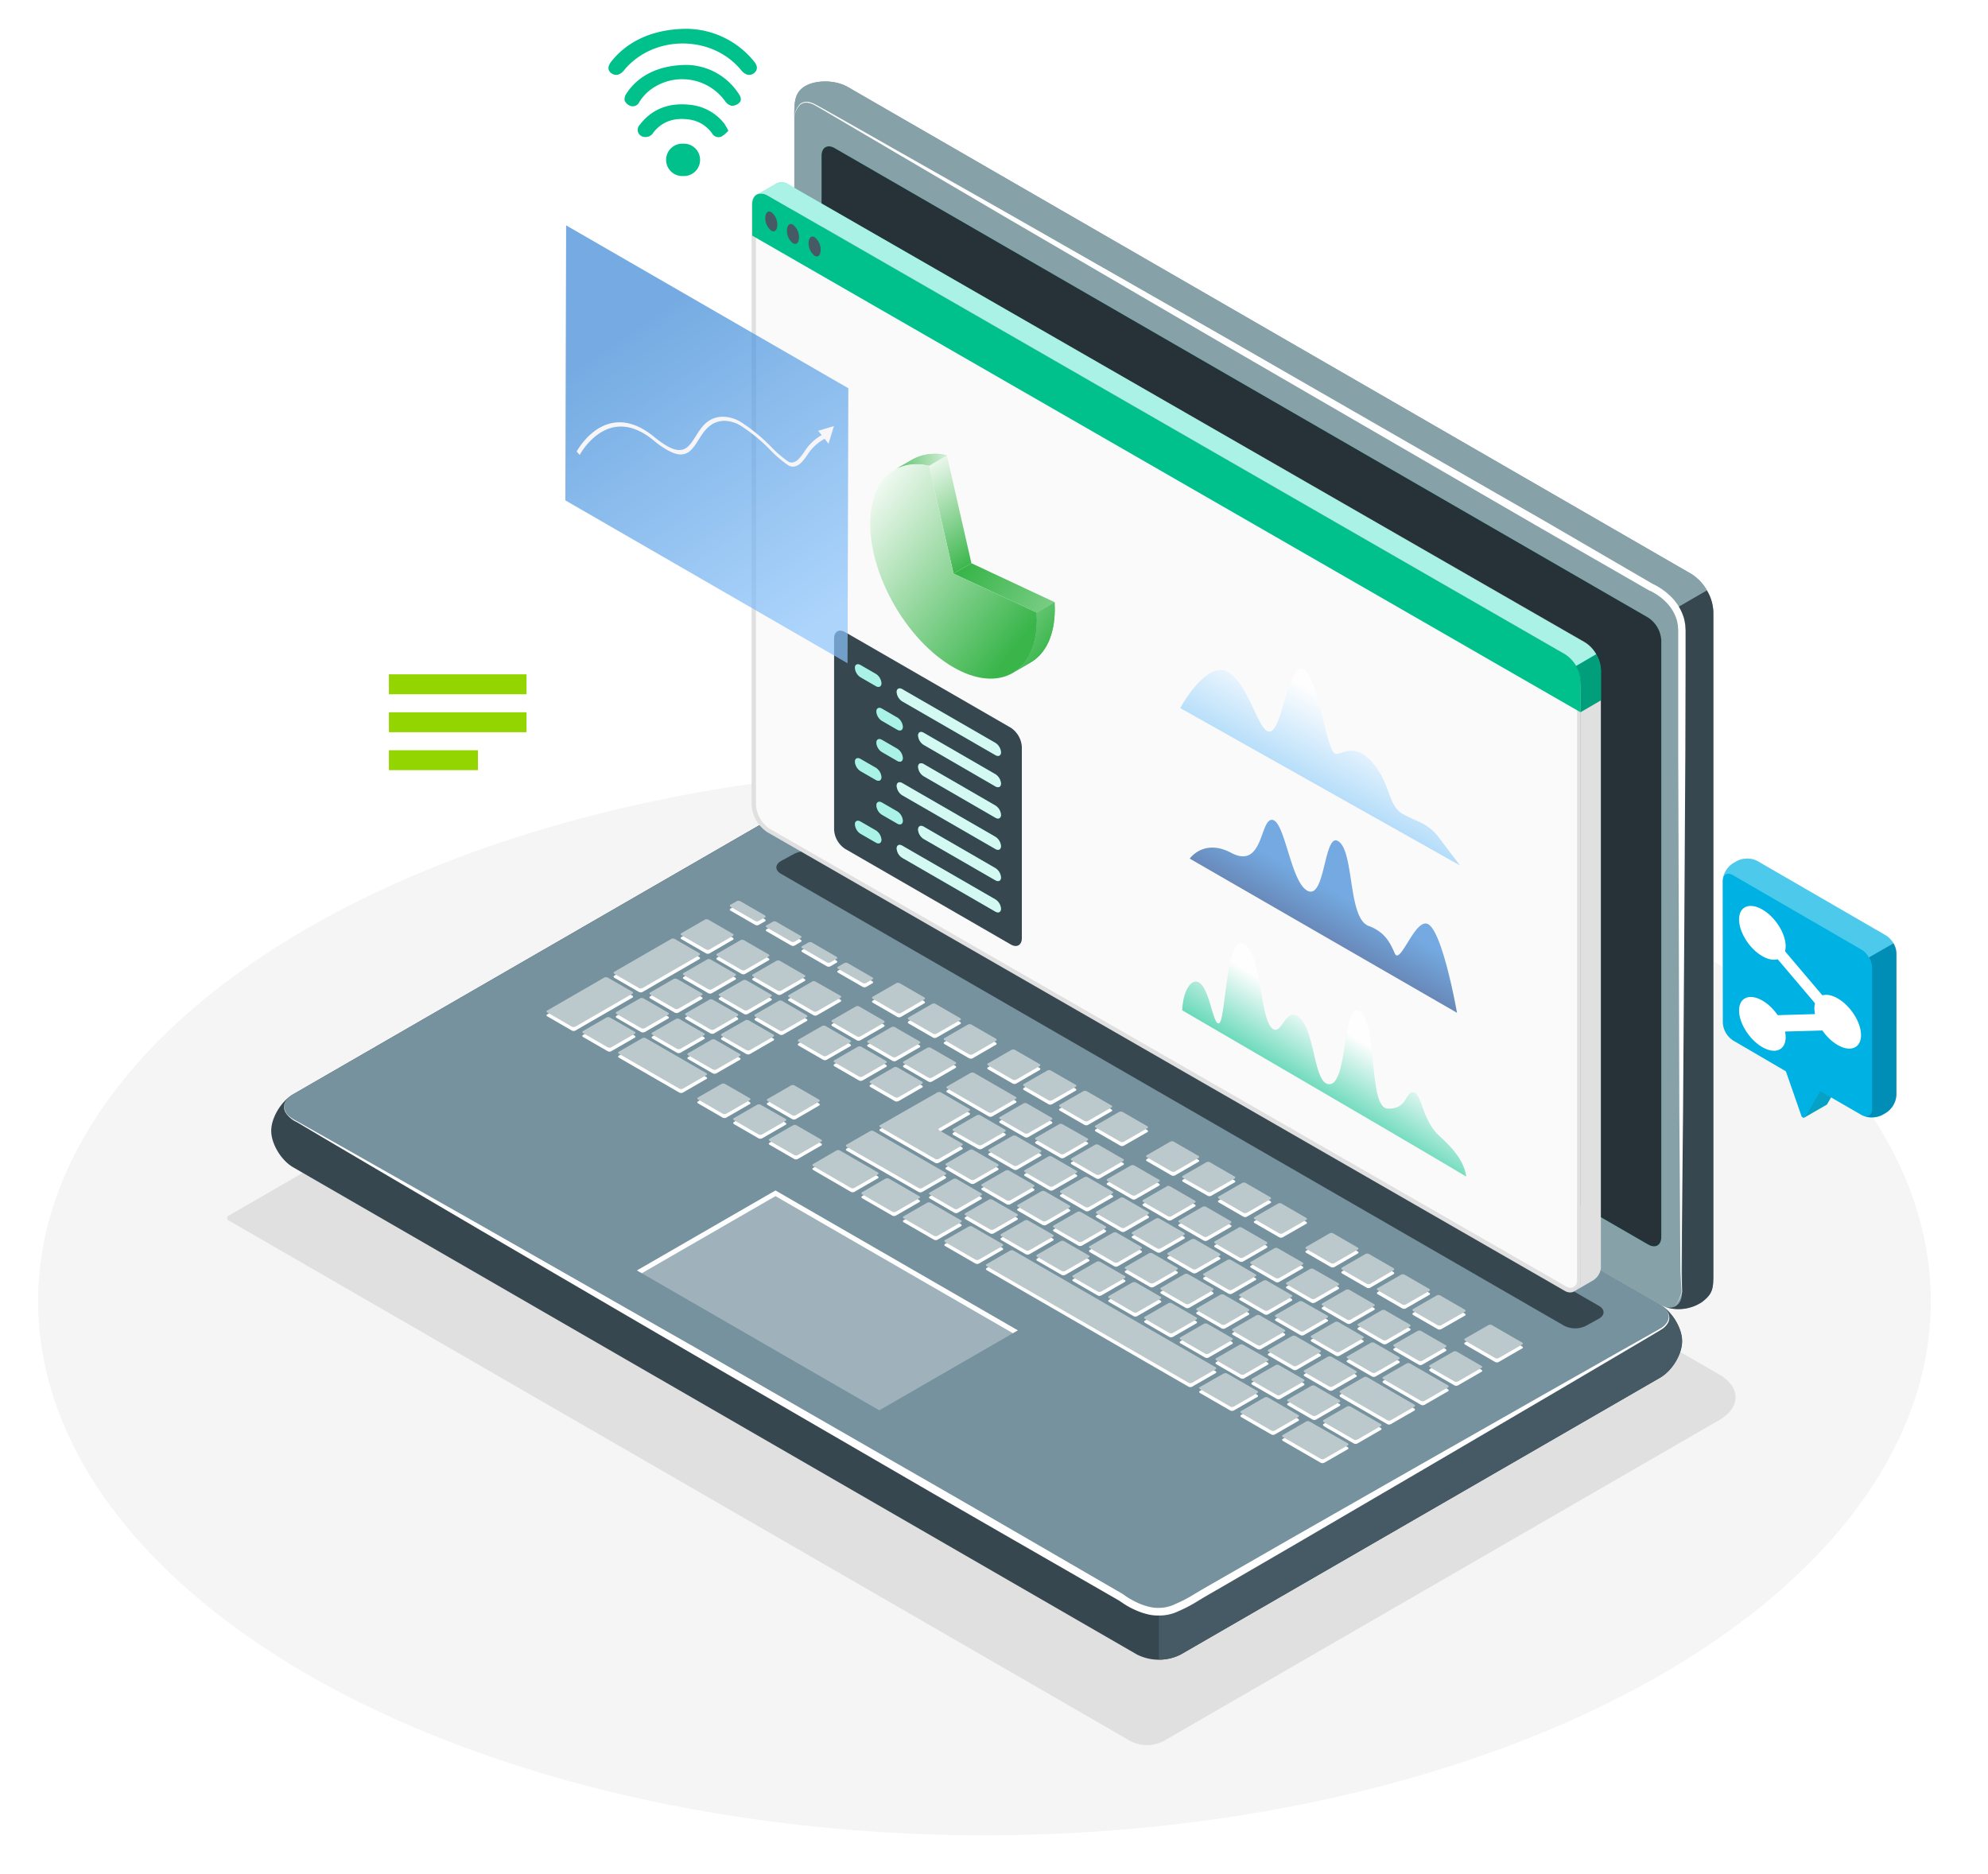
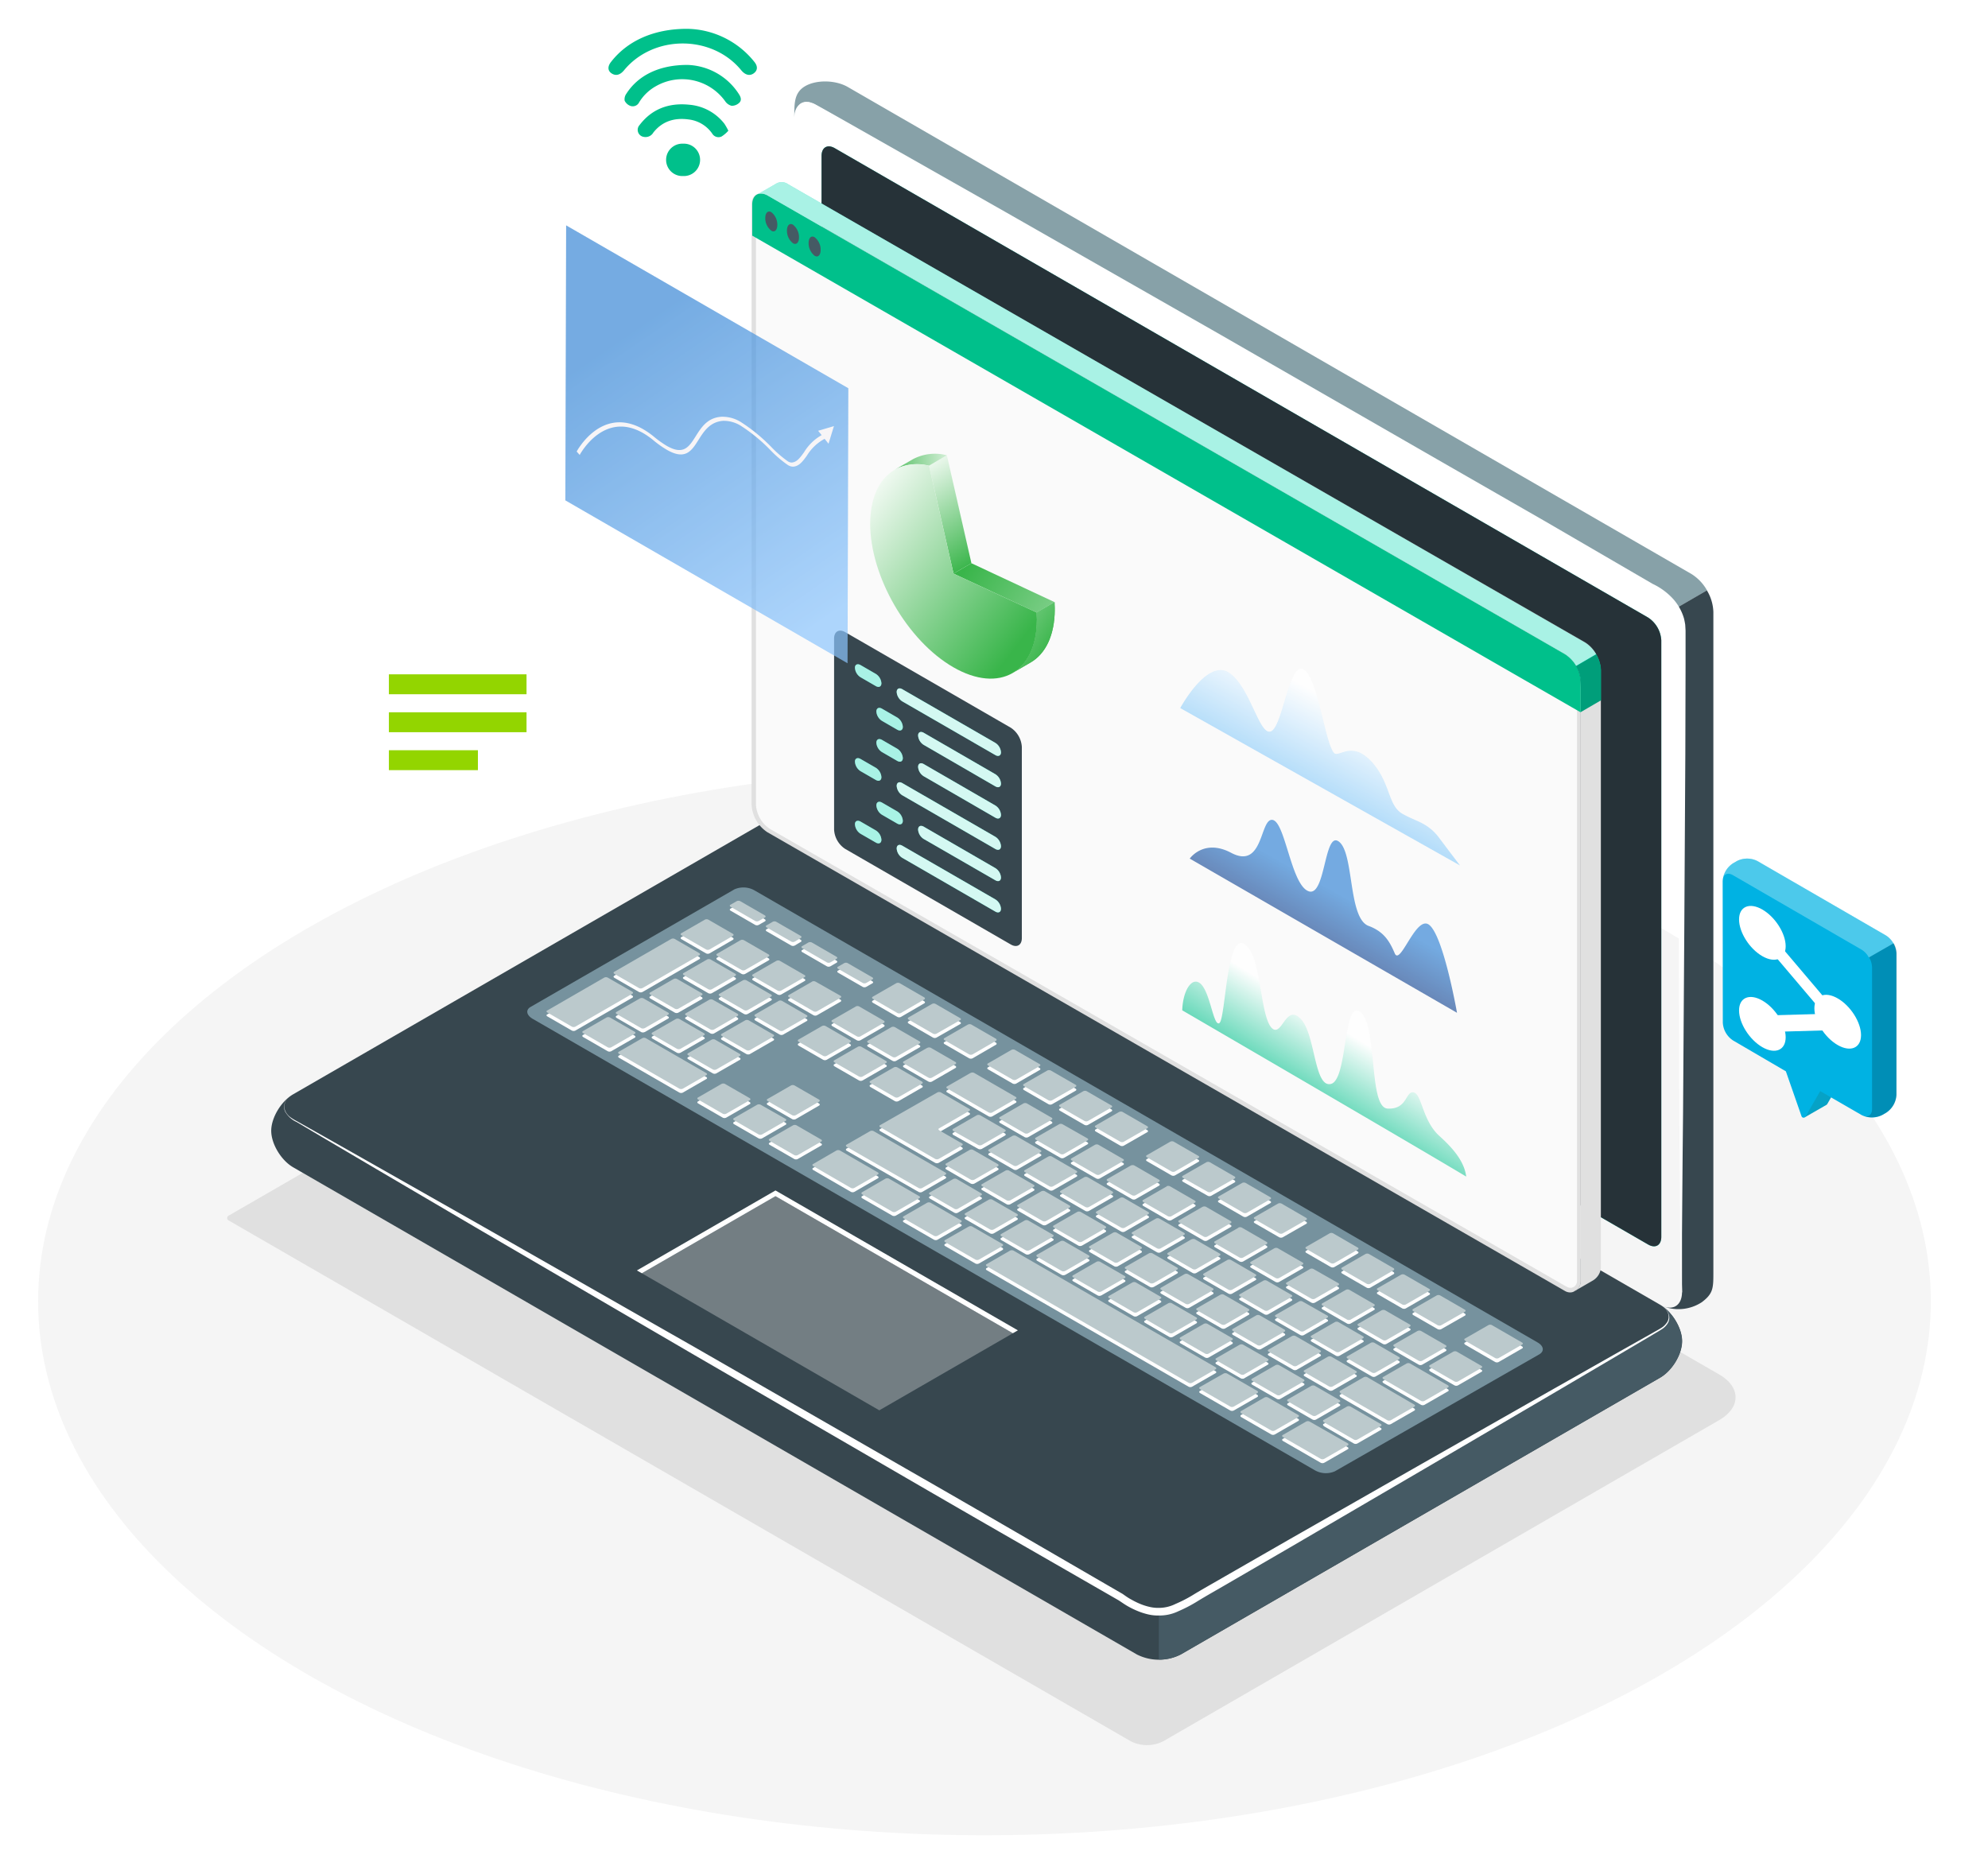
<svg xmlns="http://www.w3.org/2000/svg" xmlns:xlink="http://www.w3.org/1999/xlink" viewBox="0 0 507 478">
  <defs>
    <style>.a{mask:url(#a);filter:url(#ck);}.ab,.ad,.af,.ah,.aj,.al,.b,.d,.f,.h,.j,.l,.n,.p,.r,.t,.v,.x,.z{mix-blend-mode:multiply;}.b{fill:url(#c);}.c{mask:url(#d);filter:url(#da);}.d{fill:url(#f);}.e{mask:url(#g);filter:url(#dd);}.f{fill:url(#i);}.g{mask:url(#j);filter:url(#dg);}.h{fill:url(#l);}.i{mask:url(#m);filter:url(#dj);}.j{fill:url(#o);}.k{mask:url(#p);filter:url(#dm);}.l{fill:url(#r);}.m{mask:url(#s);filter:url(#cn);}.n{fill:url(#u);}.o{mask:url(#v);filter:url(#dq);}.p{fill:url(#x);}.q{mask:url(#y);filter:url(#dt);}.r{fill:url(#aa);}.s{mask:url(#ab);filter:url(#dw);}.t{fill:url(#ad);}.u{mask:url(#ae);filter:url(#dz);}.v{fill:url(#ag);}.w{mask:url(#ah);filter:url(#ed);}.x{fill:url(#aj);}.y{mask:url(#ak);filter:url(#eg);}.z{fill:url(#am);}.aa{mask:url(#an);filter:url(#ej);}.ab{fill:url(#ap);}.ac{mask:url(#aq);filter:url(#em);}.ad{fill:url(#as);}.ae{mask:url(#at);filter:url(#ep);}.af{fill:url(#av);}.ag{mask:url(#aw);filter:url(#cq);}.ah{fill:url(#ay);}.ai{mask:url(#az);filter:url(#ct);}.aj{fill:url(#bb);}.ak{mask:url(#bc);filter:url(#cw);}.al{fill:url(#be);}.am{fill:url(#bf);}.an{fill:url(#bg);}.ao{fill:#f5f5f5;}.ap{fill:#e0e0e0;}.aq{fill:#27debf;}.ar{fill:#37474f;}.as{fill:#76929e;}.at{fill:#455a64;}.au{fill:#87a1a8;}.av{fill:#263238;}.aw,.ay,.dj,.dk{fill:#fff;}.ax{fill:#bbc9cc;}.ay{opacity:0.3;}.az{fill:#fafafa;}.ba{fill:#00c08b;}.bb,.dj{opacity:0.6;}.bc{fill:#009e7a;}.bd{fill:url(#bh);}.be{clip-path:url(#bj);}.bf{isolation:isolate;}.bg{fill:url(#bk);}.bh{fill:url(#bl);}.bi{fill:url(#bm);}.bj{fill:url(#bn);}.bk{fill:url(#bo);}.bl{fill:url(#bp);}.bm{fill:url(#bq);}.bn{fill:url(#br);}.bo{clip-path:url(#bt);}.bp{fill:url(#bu);}.bq{fill:url(#bv);}.br{fill:url(#bw);}.bs{fill:url(#bx);}.bt{fill:url(#by);}.bu{fill:url(#bz);}.bv{fill:url(#ca);}.bw{fill:url(#cb);}.bx{fill:url(#cc);}.by{fill:url(#cd);}.bz{fill:url(#ce);}.ca{fill:url(#cf);}.cb{fill:url(#cg);}.cc{fill:url(#ch);}.cd{opacity:0.7;}.ce{fill:url(#ci);}.cf{mask:url(#cj);}.cg{fill:url(#cl);}.ch{mask:url(#cm);}.ci{fill:url(#co);}.cj{mask:url(#cp);}.ck{fill:url(#cr);}.cl{mask:url(#cs);}.cm{fill:url(#cu);}.cn{mask:url(#cv);}.co{fill:url(#cx);}.cp{fill:url(#cy);}.cq{mask:url(#cz);}.cr{fill:url(#db);}.cs{mask:url(#dc);}.ct{fill:url(#de);}.cu{mask:url(#df);}.cv{fill:url(#dh);}.cw{mask:url(#di);}.cx{fill:url(#dk);}.cy{mask:url(#dl);}.cz{fill:url(#dn);}.da{fill:url(#do);}.db{mask:url(#dp);}.dc{fill:url(#dr);}.dd{mask:url(#ds);}.de{fill:url(#du);}.df{mask:url(#dv);}.dg{fill:url(#dx);}.dh{mask:url(#dy);}.di{fill:url(#ea);}.dk{opacity:0.8;}.dl{fill:url(#eb);}.dm{fill:#f7f5f7;}.dn{mask:url(#ec);}.do{fill:url(#ee);}.dp{mask:url(#ef);}.dq{fill:url(#eh);}.dr{mask:url(#ei);}.ds{fill:url(#ek);}.dt{mask:url(#el);}.du{fill:url(#en);}.dv{mask:url(#eo);}.dw{fill:url(#eq);}.dx{fill:#06a2c6;}.dy{fill:#00b2e3;}.dz{opacity:0.2;}.ea{fill:#93d500;}.eb{filter:url(#bd);}.ec{filter:url(#ba);}.ed{filter:url(#ax);}.ee{filter:url(#au);}.ef{filter:url(#ar);}.eg{filter:url(#ao);}.eh{filter:url(#al);}.ei{filter:url(#ai);}.ej{filter:url(#af);}.ek{filter:url(#ac);}.el{filter:url(#z);}.em{filter:url(#w);}.en{filter:url(#t);}.eo{filter:url(#q);}.ep{filter:url(#n);}.eq{filter:url(#k);}.er{filter:url(#h);}.es{filter:url(#e);}.et{filter:url(#b);}</style>
    <filter id="b" x="304.49" y="-9059" width="0.83" height="32766" filterUnits="userSpaceOnUse" color-interpolation-filters="sRGB">
      <feFlood flood-color="#fff" result="bg" />
      <feBlend in="SourceGraphic" in2="bg" />
    </filter>
    <mask id="a" x="304.49" y="-9059" width="0.83" height="32766" maskUnits="userSpaceOnUse">
      <g class="et" />
    </mask>
    <linearGradient id="c" x1="-380.4" y1="230.78" x2="-379.52" y2="258.08" gradientTransform="translate(684.82)" gradientUnits="userSpaceOnUse">
      <stop offset="0" stop-color="#fff" />
      <stop offset="1" />
    </linearGradient>
    <filter id="e" x="308" y="-9059" width="0.74" height="32766" filterUnits="userSpaceOnUse" color-interpolation-filters="sRGB">
      <feFlood flood-color="#fff" result="bg" />
      <feBlend in="SourceGraphic" in2="bg" />
    </filter>
    <mask id="d" x="308" y="-9059" width="0.74" height="32766" maskUnits="userSpaceOnUse">
      <g class="es" />
    </mask>
    <linearGradient id="f" x1="-376.88" y1="196.51" x2="-376.11" y2="220.76" xlink:href="#c" />
    <filter id="h" x="324.43" y="-9059" width="0.73" height="32766" filterUnits="userSpaceOnUse" color-interpolation-filters="sRGB">
      <feFlood flood-color="#fff" result="bg" />
      <feBlend in="SourceGraphic" in2="bg" />
    </filter>
    <mask id="g" x="324.43" y="-9059" width="0.73" height="32766" maskUnits="userSpaceOnUse">
      <g class="er" />
    </mask>
    <linearGradient id="i" x1="-360.46" y1="202.29" x2="-359.68" y2="226.55" xlink:href="#c" />
    <filter id="k" x="340.7" y="-9059" width="0.74" height="32766" filterUnits="userSpaceOnUse" color-interpolation-filters="sRGB">
      <feFlood flood-color="#fff" result="bg" />
      <feBlend in="SourceGraphic" in2="bg" />
    </filter>
    <mask id="j" x="340.7" y="-9059" width="0.74" height="32766" maskUnits="userSpaceOnUse">
      <g class="eq" />
    </mask>
    <linearGradient id="l" x1="-344.18" y1="209.12" x2="-343.4" y2="233.38" xlink:href="#c" />
    <filter id="n" x="351.31" y="-9059" width="0.74" height="32766" filterUnits="userSpaceOnUse" color-interpolation-filters="sRGB">
      <feFlood flood-color="#fff" result="bg" />
      <feBlend in="SourceGraphic" in2="bg" />
    </filter>
    <mask id="m" x="351.31" y="-9059" width="0.74" height="32766" maskUnits="userSpaceOnUse">
      <g class="ep" />
    </mask>
    <linearGradient id="o" x1="-333.57" y1="218.95" x2="-332.79" y2="243.21" xlink:href="#c" />
    <filter id="q" x="363.44" y="-9059" width="0.74" height="32766" filterUnits="userSpaceOnUse" color-interpolation-filters="sRGB">
      <feFlood flood-color="#fff" result="bg" />
      <feBlend in="SourceGraphic" in2="bg" />
    </filter>
    <mask id="p" x="363.44" y="-9059" width="0.74" height="32766" maskUnits="userSpaceOnUse">
      <g class="eo" />
    </mask>
    <linearGradient id="r" x1="-321.44" y1="221.13" x2="-320.66" y2="245.38" xlink:href="#c" />
    <filter id="t" x="316.68" y="-9059" width="0.83" height="32766" filterUnits="userSpaceOnUse" color-interpolation-filters="sRGB">
      <feFlood flood-color="#fff" result="bg" />
      <feBlend in="SourceGraphic" in2="bg" />
    </filter>
    <mask id="s" x="316.68" y="-9059" width="0.83" height="32766" maskUnits="userSpaceOnUse">
      <g class="en" />
    </mask>
    <linearGradient id="u" x1="-368.21" y1="233.3" x2="-367.34" y2="260.6" xlink:href="#c" />
    <filter id="w" x="311.4" y="-9059" width="0.83" height="32766" filterUnits="userSpaceOnUse" color-interpolation-filters="sRGB">
      <feFlood flood-color="#fff" result="bg" />
      <feBlend in="SourceGraphic" in2="bg" />
    </filter>
    <mask id="v" x="311.4" y="-9059" width="0.83" height="32766" maskUnits="userSpaceOnUse">
      <g class="em" />
    </mask>
    <linearGradient id="x" x1="-373.5" y1="158.02" x2="-372.61" y2="185.53" xlink:href="#c" />
    <filter id="z" x="331.76" y="-9059" width="0.83" height="32766" filterUnits="userSpaceOnUse" color-interpolation-filters="sRGB">
      <feFlood flood-color="#fff" result="bg" />
      <feBlend in="SourceGraphic" in2="bg" />
    </filter>
    <mask id="y" x="331.76" y="-9059" width="0.83" height="32766" maskUnits="userSpaceOnUse">
      <g class="el" />
    </mask>
    <linearGradient id="aa" x1="-353.13" y1="158.02" x2="-352.25" y2="185.53" xlink:href="#c" />
    <filter id="ac" x="347.29" y="-9059" width="0.83" height="32766" filterUnits="userSpaceOnUse" color-interpolation-filters="sRGB">
      <feFlood flood-color="#fff" result="bg" />
      <feBlend in="SourceGraphic" in2="bg" />
    </filter>
    <mask id="ab" x="347.29" y="-9059" width="0.83" height="32766" maskUnits="userSpaceOnUse">
      <g class="ek" />
    </mask>
    <linearGradient id="ad" x1="-337.6" y1="178.18" x2="-336.72" y2="205.68" xlink:href="#c" />
    <filter id="af" x="365.21" y="-9059" width="0.83" height="32766" filterUnits="userSpaceOnUse" color-interpolation-filters="sRGB">
      <feFlood flood-color="#fff" result="bg" />
      <feBlend in="SourceGraphic" in2="bg" />
    </filter>
    <mask id="ae" x="365.21" y="-9059" width="0.83" height="32766" maskUnits="userSpaceOnUse">
      <g class="ej" />
    </mask>
    <linearGradient id="ag" x1="-319.68" y1="188.43" x2="-318.8" y2="215.94" xlink:href="#c" />
    <filter id="ai" x="158.6" y="-9059" width="0.7" height="32766" filterUnits="userSpaceOnUse" color-interpolation-filters="sRGB">
      <feFlood flood-color="#fff" result="bg" />
      <feBlend in="SourceGraphic" in2="bg" />
    </filter>
    <mask id="ah" x="158.6" y="-9059" width="0.7" height="32766" maskUnits="userSpaceOnUse">
      <g class="ei" />
    </mask>
    <linearGradient id="aj" x1="7927.29" y1="109.53" x2="7928.04" y2="132.75" gradientTransform="translate(-7768.76)" xlink:href="#c" />
    <filter id="al" x="172.15" y="-9059" width="0.7" height="32766" filterUnits="userSpaceOnUse" color-interpolation-filters="sRGB">
      <feFlood flood-color="#fff" result="bg" />
      <feBlend in="SourceGraphic" in2="bg" />
    </filter>
    <mask id="ak" x="172.15" y="-9059" width="0.7" height="32766" maskUnits="userSpaceOnUse">
      <g class="eh" />
    </mask>
    <linearGradient id="am" x1="7940.84" y1="117.34" x2="7941.59" y2="140.56" gradientTransform="translate(-7768.76)" xlink:href="#c" />
    <filter id="ao" x="201.43" y="-9059" width="0.7" height="32766" filterUnits="userSpaceOnUse" color-interpolation-filters="sRGB">
      <feFlood flood-color="#fff" result="bg" />
      <feBlend in="SourceGraphic" in2="bg" />
    </filter>
    <mask id="an" x="201.43" y="-9059" width="0.7" height="32766" maskUnits="userSpaceOnUse">
      <g class="eg" />
    </mask>
    <linearGradient id="ap" x1="7970.13" y1="120.32" x2="7970.87" y2="143.54" gradientTransform="translate(-7768.76)" xlink:href="#c" />
    <filter id="ar" x="185.7" y="-9059" width="0.7" height="32766" filterUnits="userSpaceOnUse" color-interpolation-filters="sRGB">
      <feFlood flood-color="#fff" result="bg" />
      <feBlend in="SourceGraphic" in2="bg" />
    </filter>
    <mask id="aq" x="185.7" y="-9059" width="0.7" height="32766" maskUnits="userSpaceOnUse">
      <g class="ef" />
    </mask>
    <linearGradient id="as" x1="7954.39" y1="107.97" x2="7955.14" y2="131.19" gradientTransform="translate(-7768.76)" xlink:href="#c" />
    <filter id="au" x="210.64" y="-9059" width="0.7" height="32766" filterUnits="userSpaceOnUse" color-interpolation-filters="sRGB">
      <feFlood flood-color="#fff" result="bg" />
      <feBlend in="SourceGraphic" in2="bg" />
    </filter>
    <mask id="at" x="210.64" y="-9059" width="0.7" height="32766" maskUnits="userSpaceOnUse">
      <g class="ee" />
    </mask>
    <linearGradient id="av" x1="7979.34" y1="112.8" x2="7980.08" y2="136.02" gradientTransform="translate(-7768.76)" xlink:href="#c" />
    <filter id="ax" x="329.69" y="-9059" width="0.83" height="32766" filterUnits="userSpaceOnUse" color-interpolation-filters="sRGB">
      <feFlood flood-color="#fff" result="bg" />
      <feBlend in="SourceGraphic" in2="bg" />
    </filter>
    <mask id="aw" x="329.69" y="-9059" width="0.83" height="32766" maskUnits="userSpaceOnUse">
      <g class="ed" />
    </mask>
    <linearGradient id="ay" x1="-355.2" y1="243.73" x2="-354.32" y2="271.04" xlink:href="#c" />
    <filter id="ba" x="345.69" y="-9059" width="0.83" height="32766" filterUnits="userSpaceOnUse" color-interpolation-filters="sRGB">
      <feFlood flood-color="#fff" result="bg" />
      <feBlend in="SourceGraphic" in2="bg" />
    </filter>
    <mask id="az" x="345.69" y="-9059" width="0.83" height="32766" maskUnits="userSpaceOnUse">
      <g class="ec" />
    </mask>
    <linearGradient id="bb" x1="-339.2" y1="249.52" x2="-338.33" y2="276.82" xlink:href="#c" />
    <filter id="bd" x="360.33" y="-9059" width="0.83" height="32766" filterUnits="userSpaceOnUse" color-interpolation-filters="sRGB">
      <feFlood flood-color="#fff" result="bg" />
      <feBlend in="SourceGraphic" in2="bg" />
    </filter>
    <mask id="bc" x="360.33" y="-9059" width="0.83" height="32766" maskUnits="userSpaceOnUse">
      <g class="eb" />
    </mask>
    <linearGradient id="be" x1="-324.56" y1="261.54" x2="-323.68" y2="288.84" xlink:href="#c" />
    <linearGradient id="bf" x1="-460.33" y1="118.1" x2="-438.17" y2="117.34" gradientTransform="translate(684.82)" gradientUnits="userSpaceOnUse">
      <stop offset="0" stop-color="#39b54a" />
      <stop offset="1" stop-color="#fff" />
    </linearGradient>
    <linearGradient id="bg" x1="-416.71" y1="165.68" x2="-449.24" y2="143.71" xlink:href="#bf" />
    <linearGradient id="bh" x1="-435" y1="142.95" x2="-451.45" y2="117.17" xlink:href="#bf" />
    <clipPath id="bj">
-       <path class="am" d="M228.13,119.85l4.56-2.65a12,12,0,0,1,8.79-1.07l-4.56,2.65A12,12,0,0,0,228.13,119.85Z" />
-     </clipPath>
+       </clipPath>
    <linearGradient id="bk" x1="-460.33" y1="118.35" x2="-438.16" y2="117.59" xlink:href="#bf" />
    <linearGradient id="bl" x1="-460.34" y1="117.8" x2="-438.18" y2="117.04" xlink:href="#bf" />
    <linearGradient id="bm" x1="-460.35" y1="117.56" x2="-438.19" y2="116.8" xlink:href="#bf" />
    <linearGradient id="bn" x1="-460.36" y1="117.49" x2="-438.19" y2="116.72" xlink:href="#bf" />
    <linearGradient id="bo" x1="-460.35" y1="117.52" x2="-438.19" y2="116.75" xlink:href="#bf" />
    <linearGradient id="bp" x1="-460.35" y1="117.62" x2="-438.19" y2="116.85" xlink:href="#bf" />
    <linearGradient id="bq" x1="-460.35" y1="117.77" x2="-438.18" y2="117.01" xlink:href="#bf" />
    <linearGradient id="br" x1="-460.34" y1="117.91" x2="-438.17" y2="117.15" xlink:href="#bf" />
    <clipPath id="bt">
      <path class="an" d="M262.8,169l-4.56,2.65c3.82-2.22,6.18-6.93,6.2-13.64,0-.59,0-1.19-.05-1.79l4.56-2.65c0,.61.05,1.2.05,1.79C269,162.09,266.62,166.8,262.8,169Z" />
    </clipPath>
    <linearGradient id="bu" x1="-412.34" y1="159.21" x2="-444.87" y2="137.24" xlink:href="#bf" />
    <linearGradient id="bv" x1="-412.76" y1="159.84" x2="-445.29" y2="137.86" xlink:href="#bf" />
    <linearGradient id="bw" x1="-413.25" y1="160.57" x2="-445.79" y2="138.59" xlink:href="#bf" />
    <linearGradient id="bx" x1="-413.73" y1="161.28" x2="-446.27" y2="139.31" xlink:href="#bf" />
    <linearGradient id="by" x1="-414.23" y1="162.02" x2="-446.76" y2="140.05" xlink:href="#bf" />
    <linearGradient id="bz" x1="-414.74" y1="162.78" x2="-447.28" y2="140.8" xlink:href="#bf" />
    <linearGradient id="ca" x1="-415.28" y1="163.57" x2="-447.82" y2="141.59" xlink:href="#bf" />
    <linearGradient id="cb" x1="-415.85" y1="164.41" x2="-448.38" y2="142.44" xlink:href="#bf" />
    <linearGradient id="cc" x1="-416.46" y1="165.32" x2="-449" y2="143.34" xlink:href="#bf" />
    <linearGradient id="cd" x1="-417.14" y1="166.32" x2="-449.67" y2="144.35" xlink:href="#bf" />
    <linearGradient id="ce" x1="-417.96" y1="167.54" x2="-450.5" y2="145.57" xlink:href="#bf" />
    <linearGradient id="cf" x1="-419.84" y1="170.32" x2="-452.37" y2="148.34" xlink:href="#bf" />
    <linearGradient id="cg" x1="-438.01" y1="143.99" x2="-376.65" y2="183.47" xlink:href="#bf" />
    <linearGradient id="ch" x1="-422.88" y1="161.5" x2="-468.54" y2="126.4" xlink:href="#bf" />
    <linearGradient id="ci" x1="-350.46" y1="282.66" x2="-339.33" y2="264.57" gradientTransform="translate(684.82)" gradientUnits="userSpaceOnUse">
      <stop offset="0.02" stop-color="#00c08b" />
      <stop offset="1" stop-color="#fff" />
    </linearGradient>
    <filter id="ck" x="304.49" y="232.42" width="0.83" height="27.03" filterUnits="userSpaceOnUse" color-interpolation-filters="sRGB">
      <feFlood flood-color="#fff" result="bg" />
      <feBlend in="SourceGraphic" in2="bg" />
    </filter>
    <mask id="cj" x="304.49" y="232.42" width="0.83" height="27.03" maskUnits="userSpaceOnUse">
      <g class="a">
        <polygon class="b" points="305.32 232.86 305.25 259.45 304.49 259.02 304.57 232.42 305.32 232.86" />
      </g>
    </mask>
    <linearGradient id="cl" x1="-380.4" y1="230.78" x2="-379.52" y2="258.08" gradientTransform="translate(684.82)" gradientUnits="userSpaceOnUse">
      <stop offset="0" stop-color="#f7f5f7" />
      <stop offset="1" stop-color="#3ddeed" />
    </linearGradient>
    <filter id="cn" x="316.68" y="234.94" width="0.83" height="27.03" filterUnits="userSpaceOnUse" color-interpolation-filters="sRGB">
      <feFlood flood-color="#fff" result="bg" />
      <feBlend in="SourceGraphic" in2="bg" />
    </filter>
    <mask id="cm" x="316.68" y="234.94" width="0.83" height="27.03" maskUnits="userSpaceOnUse">
      <g class="m">
        <polygon class="n" points="317.51 235.38 317.43 261.97 316.68 261.54 316.75 234.94 317.51 235.38" />
      </g>
    </mask>
    <linearGradient id="co" x1="-368.21" y1="233.3" x2="-367.34" y2="260.6" xlink:href="#cl" />
    <filter id="cq" x="329.69" y="245.38" width="0.83" height="27.03" filterUnits="userSpaceOnUse" color-interpolation-filters="sRGB">
      <feFlood flood-color="#fff" result="bg" />
      <feBlend in="SourceGraphic" in2="bg" />
    </filter>
    <mask id="cp" x="329.69" y="245.38" width="0.83" height="27.03" maskUnits="userSpaceOnUse">
      <g class="ag">
        <polygon class="ah" points="330.52 245.81 330.44 272.41 329.69 271.97 329.77 245.38 330.52 245.81" />
      </g>
    </mask>
    <linearGradient id="cr" x1="-355.2" y1="243.73" x2="-354.32" y2="271.04" xlink:href="#cl" />
    <filter id="ct" x="345.69" y="251.17" width="0.83" height="27.03" filterUnits="userSpaceOnUse" color-interpolation-filters="sRGB">
      <feFlood flood-color="#fff" result="bg" />
      <feBlend in="SourceGraphic" in2="bg" />
    </filter>
    <mask id="cs" x="345.69" y="251.17" width="0.83" height="27.03" maskUnits="userSpaceOnUse">
      <g class="ai">
        <polygon class="aj" points="346.52 251.6 346.44 278.2 345.69 277.76 345.76 251.17 346.52 251.6" />
      </g>
    </mask>
    <linearGradient id="cu" x1="-339.2" y1="249.52" x2="-338.33" y2="276.82" xlink:href="#cl" />
    <filter id="cw" x="360.33" y="263.19" width="0.83" height="27.03" filterUnits="userSpaceOnUse" color-interpolation-filters="sRGB">
      <feFlood flood-color="#fff" result="bg" />
      <feBlend in="SourceGraphic" in2="bg" />
    </filter>
    <mask id="cv" x="360.33" y="263.19" width="0.83" height="27.03" maskUnits="userSpaceOnUse">
      <g class="ak">
        <polygon class="al" points="361.16 263.62 361.08 290.21 360.33 289.78 360.41 263.19 361.16 263.62" />
      </g>
    </mask>
    <linearGradient id="cx" x1="-324.56" y1="261.54" x2="-323.68" y2="288.84" xlink:href="#cl" />
    <linearGradient id="cy" x1="-355.32" y1="252.85" x2="-341.72" y2="228.74" gradientTransform="translate(684.82)" gradientUnits="userSpaceOnUse">
      <stop offset="0" stop-color="#15154f" />
      <stop offset="1" stop-color="#3a88d6" />
    </linearGradient>
    <filter id="da" x="308" y="197.97" width="0.74" height="24.01" filterUnits="userSpaceOnUse" color-interpolation-filters="sRGB">
      <feFlood flood-color="#fff" result="bg" />
      <feBlend in="SourceGraphic" in2="bg" />
    </filter>
    <mask id="cz" x="308" y="197.97" width="0.74" height="24.01" maskUnits="userSpaceOnUse">
      <g class="c">
        <polygon class="d" points="308.74 198.35 308.67 221.98 308 221.6 308.07 197.97 308.74 198.35" />
      </g>
    </mask>
    <linearGradient id="db" x1="-376.88" y1="196.51" x2="-376.11" y2="220.76" xlink:href="#cl" />
    <filter id="dd" x="324.43" y="203.75" width="0.73" height="24.01" filterUnits="userSpaceOnUse" color-interpolation-filters="sRGB">
      <feFlood flood-color="#fff" result="bg" />
      <feBlend in="SourceGraphic" in2="bg" />
    </filter>
    <mask id="dc" x="324.43" y="203.75" width="0.73" height="24.01" maskUnits="userSpaceOnUse">
      <g class="e">
        <polygon class="f" points="325.16 204.14 325.1 227.77 324.43 227.38 324.5 203.75 325.16 204.14" />
      </g>
    </mask>
    <linearGradient id="de" x1="-360.46" y1="202.29" x2="-359.68" y2="226.55" xlink:href="#cl" />
    <filter id="dg" x="340.7" y="210.58" width="0.74" height="24.01" filterUnits="userSpaceOnUse" color-interpolation-filters="sRGB">
      <feFlood flood-color="#fff" result="bg" />
      <feBlend in="SourceGraphic" in2="bg" />
    </filter>
    <mask id="df" x="340.7" y="210.58" width="0.74" height="24.01" maskUnits="userSpaceOnUse">
      <g class="g">
        <polygon class="h" points="341.44 210.97 341.37 234.6 340.7 234.21 340.77 210.58 341.44 210.97" />
      </g>
    </mask>
    <linearGradient id="dh" x1="-344.18" y1="209.12" x2="-343.4" y2="233.38" xlink:href="#cl" />
    <filter id="dj" x="351.31" y="220.42" width="0.74" height="24.01" filterUnits="userSpaceOnUse" color-interpolation-filters="sRGB">
      <feFlood flood-color="#fff" result="bg" />
      <feBlend in="SourceGraphic" in2="bg" />
    </filter>
    <mask id="di" x="351.31" y="220.42" width="0.74" height="24.01" maskUnits="userSpaceOnUse">
      <g class="i">
        <polygon class="j" points="352.05 220.8 351.98 244.43 351.31 244.04 351.38 220.41 352.05 220.8" />
      </g>
    </mask>
    <linearGradient id="dk" x1="-333.57" y1="218.95" x2="-332.79" y2="243.21" xlink:href="#cl" />
    <filter id="dm" x="363.44" y="222.59" width="0.74" height="24.01" filterUnits="userSpaceOnUse" color-interpolation-filters="sRGB">
      <feFlood flood-color="#fff" result="bg" />
      <feBlend in="SourceGraphic" in2="bg" />
    </filter>
    <mask id="dl" x="363.44" y="222.59" width="0.74" height="24.01" maskUnits="userSpaceOnUse">
      <g class="k">
        <polygon class="l" points="364.18 222.98 364.11 246.6 363.44 246.22 363.51 222.59 364.18 222.98" />
      </g>
    </mask>
    <linearGradient id="dn" x1="-321.44" y1="221.13" x2="-320.66" y2="245.38" xlink:href="#cl" />
    <linearGradient id="do" x1="-356.87" y1="216.78" x2="-338.29" y2="182.43" gradientTransform="translate(684.82)" gradientUnits="userSpaceOnUse">
      <stop offset="0" stop-color="#3fa9f5" />
      <stop offset="1" stop-color="#fff" />
    </linearGradient>
    <filter id="dq" x="311.4" y="159.68" width="0.83" height="27.23" filterUnits="userSpaceOnUse" color-interpolation-filters="sRGB">
      <feFlood flood-color="#fff" result="bg" />
      <feBlend in="SourceGraphic" in2="bg" />
    </filter>
    <mask id="dp" x="311.4" y="159.68" width="0.83" height="27.23" maskUnits="userSpaceOnUse">
      <g class="o">
        <polygon class="p" points="312.23 160.12 312.15 186.91 311.4 186.47 311.47 159.68 312.23 160.12" />
      </g>
    </mask>
    <linearGradient id="dr" x1="-373.5" y1="158.02" x2="-372.61" y2="185.53" xlink:href="#cl" />
    <filter id="dt" x="331.76" y="159.68" width="0.83" height="27.23" filterUnits="userSpaceOnUse" color-interpolation-filters="sRGB">
      <feFlood flood-color="#fff" result="bg" />
      <feBlend in="SourceGraphic" in2="bg" />
    </filter>
    <mask id="ds" x="331.76" y="159.68" width="0.83" height="27.23" maskUnits="userSpaceOnUse">
      <g class="q">
        <polygon class="r" points="332.59 160.12 332.52 186.91 331.76 186.47 331.84 159.68 332.59 160.12" />
      </g>
    </mask>
    <linearGradient id="du" x1="-353.13" y1="158.02" x2="-352.25" y2="185.53" xlink:href="#cl" />
    <filter id="dw" x="347.29" y="179.84" width="0.83" height="27.23" filterUnits="userSpaceOnUse" color-interpolation-filters="sRGB">
      <feFlood flood-color="#fff" result="bg" />
      <feBlend in="SourceGraphic" in2="bg" />
    </filter>
    <mask id="dv" x="347.29" y="179.84" width="0.83" height="27.23" maskUnits="userSpaceOnUse">
      <g class="s">
        <polygon class="t" points="348.13 180.27 348.05 207.07 347.29 206.63 347.37 179.84 348.13 180.27" />
      </g>
    </mask>
    <linearGradient id="dx" x1="-337.6" y1="178.18" x2="-336.72" y2="205.68" xlink:href="#cl" />
    <filter id="dz" x="365.21" y="190.09" width="0.83" height="27.23" filterUnits="userSpaceOnUse" color-interpolation-filters="sRGB">
      <feFlood flood-color="#fff" result="bg" />
      <feBlend in="SourceGraphic" in2="bg" />
    </filter>
    <mask id="dy" x="365.21" y="190.09" width="0.83" height="27.23" maskUnits="userSpaceOnUse">
      <g class="u">
        <polygon class="v" points="366.05 190.53 365.97 217.32 365.21 216.88 365.29 190.09 366.05 190.53" />
      </g>
    </mask>
    <linearGradient id="ea" x1="-319.68" y1="188.43" x2="-318.8" y2="215.94" xlink:href="#cl" />
    <linearGradient id="eb" x1="7979.54" y1="157.82" x2="7929.27" y2="84.54" gradientTransform="translate(-7768.76)" gradientUnits="userSpaceOnUse">
      <stop offset="0" stop-color="#8bc4fc" />
      <stop offset="1" stop-color="#3a88d6" />
    </linearGradient>
    <filter id="ed" x="158.6" y="110.93" width="0.7" height="22.99" filterUnits="userSpaceOnUse" color-interpolation-filters="sRGB">
      <feFlood flood-color="#fff" result="bg" />
      <feBlend in="SourceGraphic" in2="bg" />
    </filter>
    <mask id="ec" x="158.6" y="110.93" width="0.7" height="22.99" maskUnits="userSpaceOnUse">
      <g class="w">
        <polygon class="x" points="159.3 111.3 159.24 133.92 158.6 133.55 158.66 110.93 159.3 111.3" />
      </g>
    </mask>
    <linearGradient id="ee" x1="7927.29" y1="109.53" x2="7928.04" y2="132.75" gradientTransform="translate(-7768.76)" xlink:href="#cl" />
    <filter id="eg" x="172.15" y="118.74" width="0.7" height="22.99" filterUnits="userSpaceOnUse" color-interpolation-filters="sRGB">
      <feFlood flood-color="#fff" result="bg" />
      <feBlend in="SourceGraphic" in2="bg" />
    </filter>
    <mask id="ef" x="172.15" y="118.74" width="0.7" height="22.99" maskUnits="userSpaceOnUse">
      <g class="y">
        <polygon class="z" points="172.85 119.11 172.79 141.73 172.15 141.36 172.21 118.74 172.85 119.11" />
      </g>
    </mask>
    <linearGradient id="eh" x1="7940.84" y1="117.34" x2="7941.59" y2="140.56" gradientTransform="translate(-7768.76)" xlink:href="#cl" />
    <filter id="ej" x="201.43" y="121.72" width="0.7" height="22.99" filterUnits="userSpaceOnUse" color-interpolation-filters="sRGB">
      <feFlood flood-color="#fff" result="bg" />
      <feBlend in="SourceGraphic" in2="bg" />
    </filter>
    <mask id="ei" x="201.43" y="121.72" width="0.7" height="22.99" maskUnits="userSpaceOnUse">
      <g class="aa">
        <polygon class="ab" points="202.14 122.09 202.07 144.71 201.43 144.34 201.5 121.72 202.14 122.09" />
      </g>
    </mask>
    <linearGradient id="ek" x1="7970.13" y1="120.32" x2="7970.87" y2="143.54" gradientTransform="translate(-7768.76)" xlink:href="#cl" />
    <filter id="em" x="185.7" y="109.37" width="0.7" height="22.99" filterUnits="userSpaceOnUse" color-interpolation-filters="sRGB">
      <feFlood flood-color="#fff" result="bg" />
      <feBlend in="SourceGraphic" in2="bg" />
    </filter>
    <mask id="el" x="185.7" y="109.37" width="0.7" height="22.99" maskUnits="userSpaceOnUse">
      <g class="ac">
        <polygon class="ad" points="186.4 109.74 186.34 132.36 185.69 131.99 185.76 109.37 186.4 109.74" />
      </g>
    </mask>
    <linearGradient id="en" x1="7954.39" y1="107.97" x2="7955.14" y2="131.19" gradientTransform="translate(-7768.76)" xlink:href="#cl" />
    <filter id="ep" x="210.64" y="114.2" width="0.7" height="22.99" filterUnits="userSpaceOnUse" color-interpolation-filters="sRGB">
      <feFlood flood-color="#fff" result="bg" />
      <feBlend in="SourceGraphic" in2="bg" />
    </filter>
    <mask id="eo" x="210.64" y="114.2" width="0.7" height="22.99" maskUnits="userSpaceOnUse">
      <g class="ae">
        <polygon class="af" points="211.34 114.57 211.28 137.19 210.64 136.82 210.71 114.2 211.34 114.57" />
      </g>
    </mask>
    <linearGradient id="eq" x1="7979.34" y1="112.8" x2="7980.08" y2="136.02" gradientTransform="translate(-7768.76)" xlink:href="#cl" />
  </defs>
  <title>MBM-Services-Page</title>
  <ellipse class="ao" cx="251.07" cy="331.93" rx="241.35" ry="136.19" />
  <path class="ap" d="M296.66,444.14l141.81-81.93c5.53-3.19,5.53-8.42,0-11.61L217.4,223a9.21,9.21,0,0,0-8.28,0L58.44,310a.72.72,0,0,0,0,1.37L288.38,444.14A9.15,9.15,0,0,0,296.66,444.14Z" />
  <path class="aq" d="M208.36,112.28l5,4.62a3,3,0,0,1,.79,1.44l6-3.47a3.66,3.66,0,0,0-.3-.8,1.38,1.38,0,0,0-.2-.33l0,0a1.55,1.55,0,0,0-.24-.27l-5-4.61Z" />
-   <path class="aq" d="M200.86,91.64a2.27,2.27,0,0,0,1.06.22l3.69-.19a2.33,2.33,0,0,1,1.53.56l6-3.48a2.62,2.62,0,0,0-.53-.33,1.88,1.88,0,0,0-.3-.12h0a1.31,1.31,0,0,0-.27-.06,1.53,1.53,0,0,0-.3,0h-.09l-3.68.18a1.22,1.22,0,0,1-.33,0l-.24,0a4.5,4.5,0,0,1-.48-.16h0Z" />
  <path class="ar" d="M429,342.09c0,3.36-2.52,7.53-5.62,9.32L301.15,422a12.39,12.39,0,0,1-11.22,0L74.78,297.75c-3.1-1.79-5.61-6-5.61-9.32s2.51-7.53,5.61-9.32L197,208.56a12.39,12.39,0,0,1,11.22,0L423.33,332.77C426.43,334.56,429,338.73,429,342.09Z" />
-   <path class="as" d="M423.33,339.25,301.15,409.81a12.39,12.39,0,0,1-11.22,0L74.78,285.59c-3.1-1.79-3.1-4.69,0-6.48L197,208.56a12.39,12.39,0,0,1,11.22,0L423.33,332.77C426.43,334.56,426.43,337.46,423.33,339.25Z" />
  <path class="at" d="M295.54,411.16V423.3a11.49,11.49,0,0,0,5.61-1.33l122.19-70.56c3.09-1.79,5.61-6,5.61-9.32,0-3.15-2.22-7-5-8.95,2.51,1.8,2.32,4.44-.57,6.11L301.15,409.81A11.39,11.39,0,0,1,295.54,411.16Z" />
-   <path class="au" d="M202.57,30.08V198.83a12.38,12.38,0,0,0,5.62,9.72L423.33,332.77a4.22,4.22,0,0,0,.67.34l.06,0,.35.15a10.84,10.84,0,0,0,9.63-1.16c2.8-2.12,2.92-3.47,2.92-7.24V156.11a12.46,12.46,0,0,0-5.61-9.71L216.2,22.18c-3.1-1.78-8-1.88-10.87-.21S202.57,26.49,202.57,30.08Z" />
  <path class="au" d="M202.57,30.07c0-3.58,2.52-5,5.61-3.24L423.34,151.05a11.28,11.28,0,0,1,4,4.19l8-4.65h0a11.58,11.58,0,0,0-4-4.2L216.2,22.18c-3.1-1.79-8-1.88-10.87-.2S202.57,26.49,202.57,30.07Z" />
  <path class="ar" d="M424.06,333.14l.35.15a10.84,10.84,0,0,0,9.63-1.16c2.8-2.12,2.92-3.47,2.92-7.24V156.11a11.29,11.29,0,0,0-1.65-5.52l-8,4.64h0a11.54,11.54,0,0,1,1.65,5.52V329.54C429,332.82,426.82,334.32,424.06,333.14Z" />
  <path class="aq" d="M420.32,157.52,212.88,37.79c-1.86-1.07-3.36-.2-3.36,2V191.87a7.42,7.42,0,0,0,3.36,5.83L420.32,317.43c1.86,1.08,3.36.21,3.36-1.94V163.35A7.44,7.44,0,0,0,420.32,157.52Z" />
  <path class="av" d="M420.32,157.52,212.88,37.79c-1.86-1.07-3.36-.2-3.36,2V191.87a7.42,7.42,0,0,0,3.36,5.83L420.32,317.43c1.86,1.08,3.36.21,3.36-1.94V163.35A7.44,7.44,0,0,0,420.32,157.52Z" />
  <path class="ar" d="M407.8,333.1,208.1,217.81a6.17,6.17,0,0,0-5.61,0l-3.33,1.82c-1.55.9-1.55,2.35,0,3.24L398.9,338.15a6.17,6.17,0,0,0,5.61,0l3.29-1.81C409.35,335.45,409.35,334,407.8,333.1Z" />
  <path class="as" d="M392.14,342.42l-199.7-115.3a5.71,5.71,0,0,0-5.13-.28l-52,30c-1.28.74-1.07,2.07.48,3L335.29,375a5.71,5.71,0,0,0,5.13.29l52.2-29.87C393.9,344.63,393.69,343.31,392.14,342.42Z" />
  <path class="aw" d="M220,275.58l6-3.46c.23-.13.21-.37-.06-.52L219.68,268a1,1,0,0,0-.91,0l-6,3.45c-.24.14-.21.37.05.53l6.26,3.61A1,1,0,0,0,220,275.58ZM227.32,263l-6,3.46c-.23.13-.21.37.06.52l6.25,3.61a1,1,0,0,0,.91,0l6-3.45c.24-.14.21-.37-.05-.53l-6.26-3.61A1,1,0,0,0,227.32,263Zm20.2,11.67-6,3.45c-.24.14-.22.37.05.52l10.58,6.11a1,1,0,0,0,.91,0l6-3.46c.24-.13.21-.37-.05-.52l-10.58-6.11A1,1,0,0,0,247.52,274.69Zm-11.06-6.39-6,3.45c-.23.14-.21.37.06.53l6.25,3.61a1,1,0,0,0,.91,0l6-3.46c.24-.13.21-.37,0-.52l-6.26-3.61A1,1,0,0,0,236.46,268.3ZM261,282.46l-6,3.46c-.23.13-.21.37.06.52l6.25,3.61a1,1,0,0,0,.91,0l6-3.45c.24-.14.21-.37-.05-.53l-6.26-3.61A1,1,0,0,0,261,282.46Zm9.14,5.28-6,3.45c-.23.14-.21.37.06.53l6.25,3.61a1,1,0,0,0,.91,0l6-3.46c.23-.13.21-.37-.06-.52L271,287.77A1,1,0,0,0,270.12,287.74Zm-21.63,14.15,6-3.45c.23-.14.21-.37-.06-.53l-6.25-3.6a1,1,0,0,0-.91,0l-6,3.46c-.24.13-.21.37.05.52l6.25,3.61A1,1,0,0,0,248.49,301.89Zm9.14,5.28,6-3.45c.24-.14.22-.38-.05-.53l-6.25-3.61a1,1,0,0,0-.91,0l-6,3.45c-.24.14-.22.37.05.53l6.25,3.61A1,1,0,0,0,257.63,307.17Zm9.14,5.28,6-3.46c.24-.13.21-.37-.05-.52l-6.25-3.61a1,1,0,0,0-.91,0l-6,3.45c-.24.14-.22.37.05.52l6.25,3.61A1,1,0,0,0,266.77,312.45Zm9.14,5.27,6-3.45c.24-.14.21-.37-.05-.53l-6.26-3.61a1,1,0,0,0-.9,0l-6,3.46c-.23.13-.21.37.06.52l6.25,3.61A1,1,0,0,0,275.91,317.72Zm-46.77-36.87,6-3.45c.24-.14.22-.37-.05-.53l-6.25-3.61a1,1,0,0,0-.91,0l-6,3.46c-.24.13-.21.37,0,.52l6.25,3.61A1,1,0,0,0,229.14,280.85Zm10.21,15.77,6-3.46c.23-.13.21-.37-.06-.52l-5.77-3.33c-.26-.16-.29-.39,0-.53l7.69-4.44c.23-.13.21-.37-.06-.52l-7.21-4.17a1,1,0,0,0-.91,0L224.44,288c-.23.13-.21.37.06.52l13.95,8.06A1,1,0,0,0,239.35,296.62ZM279.26,293l-6,3.46c-.24.13-.21.37.05.52l6.26,3.61a1,1,0,0,0,.9,0l6-3.45c.23-.14.21-.37-.06-.52l-6.25-3.61A1,1,0,0,0,279.26,293Zm9.14,5.28-6,3.45c-.24.14-.21.38.05.53l6.26,3.61a1,1,0,0,0,.9,0l6-3.45c.23-.14.21-.37-.06-.53l-6.25-3.61A1,1,0,0,0,288.4,298.29Zm57.46,52.91c.24-.14.21-.37-.05-.52l-6.25-3.61a1,1,0,0,0-.91,0l-6,3.45c-.23.14-.21.37.06.52l6.25,3.61a1,1,0,0,0,.91,0Zm15.65-10.7-6,3.45c-.24.14-.21.38.05.53l6.25,3.61a1,1,0,0,0,.91,0l6-3.45c.24-.14.22-.38-.05-.53l-6.25-3.61A1,1,0,0,0,361.51,340.5Zm-4.7,7.16c.24-.14.21-.37-.05-.53l-6.25-3.61a1,1,0,0,0-.91,0l-6,3.45c-.24.14-.22.38.05.53l6.25,3.61a1,1,0,0,0,.91,0Zm-30.29,9.15,6-3.45c.23-.14.21-.37-.06-.53l-6.25-3.61a1,1,0,0,0-.91,0l-6,3.46c-.24.13-.21.37.05.52l6.26,3.61A1,1,0,0,0,326.52,356.81Zm15.12,1.82c.24-.13.22-.37-.05-.52l-6.25-3.61a1,1,0,0,0-.91,0l-6,3.45c-.24.14-.21.37.05.53l6.25,3.61a1,1,0,0,0,.91,0Zm10.73-23.41-6,3.46c-.24.13-.21.37.05.52l6.26,3.61a1,1,0,0,0,.9,0l6-3.45c.23-.14.21-.37-.06-.52l-6.25-3.61A1,1,0,0,0,352.37,335.22Zm-45.69-26.38-6,3.46c-.24.13-.22.37.05.52l6.25,3.61a1,1,0,0,0,.91,0l6-3.45c.24-.14.21-.37-.05-.53l-6.25-3.61A1,1,0,0,0,306.68,308.84ZM343.23,330l-6,3.45c-.24.14-.21.37.05.53l6.26,3.61a1,1,0,0,0,.91,0l6-3.46c.23-.13.21-.37-.06-.52L344.14,330A1,1,0,0,0,343.23,330Zm-45.69-26.38-6,3.45c-.24.14-.21.37.05.53l6.25,3.61a1,1,0,0,0,.91,0l6-3.46c.24-.13.22-.37-.05-.52l-6.25-3.61A1,1,0,0,0,297.54,303.57Zm18.28,10.55-6,3.45c-.23.14-.21.37.06.53l6.25,3.61a1,1,0,0,0,.91,0l6-3.45c.24-.14.21-.38,0-.53l-6.26-3.61A1,1,0,0,0,315.82,314.12ZM325,319.4l-6,3.45c-.23.14-.21.37.06.52l6.25,3.61a1,1,0,0,0,.91,0l6-3.45c.24-.13.21-.37-.05-.52l-6.26-3.61A1,1,0,0,0,325,319.4Zm9.13,5.27-6,3.46c-.23.13-.21.37.06.52l6.25,3.61a1,1,0,0,0,.91,0l6-3.45c.23-.14.21-.37-.06-.53L335,324.7A1,1,0,0,0,334.09,324.67Zm-39.9,3.6,6-3.45c.23-.14.21-.37-.06-.52l-6.25-3.61a1,1,0,0,0-.91,0l-6,3.46c-.23.13-.21.37.06.52l6.25,3.61A1,1,0,0,0,294.19,328.27Zm-87.08-76.91-6,3.45c-.23.14-.21.38.06.53l6.25,3.61a1,1,0,0,0,.91,0l6-3.45c.24-.14.21-.38-.05-.53L208,251.39A1,1,0,0,0,207.11,251.36Zm11.07,6.39-6,3.45c-.24.14-.22.37.05.53l6.25,3.61a1,1,0,0,0,.91,0l6-3.46c.24-.13.21-.37,0-.52l-6.25-3.61A1,1,0,0,0,218.18,257.75ZM198,246.08l-6,3.46c-.23.13-.21.37.06.52l6.25,3.61a1,1,0,0,0,.91,0l6-3.45c.24-.14.21-.37-.05-.52l-6.26-3.61A1,1,0,0,0,198,246.08Zm52.33,47,6-3.45c.23-.14.21-.37-.06-.53L250,285.48a1,1,0,0,0-.91,0l-6,3.46c-.24.13-.21.37,0,.52L249.4,293A1,1,0,0,0,250.31,293.07Zm-67.45-48.81c-.24.14-.22.37,0,.53l6.25,3.61a1,1,0,0,0,.91,0l6-3.46c.24-.13.21-.37-.05-.52l-6.25-3.61a1,1,0,0,0-.91,0ZM285.05,323l6-3.46c.24-.13.21-.37,0-.52l-6.26-3.61a1,1,0,0,0-.9,0l-6,3.45c-.23.14-.21.37.06.53l6.25,3.61A1,1,0,0,0,285.05,323ZM173,258.29l6-3.45c.24-.13.21-.37-.05-.52l-6.26-3.61a1,1,0,0,0-.9,0l-6,3.45c-.23.14-.21.37.06.52l6.25,3.61A1,1,0,0,0,173,258.29Zm17.68.35,6-3.46c.23-.13.21-.37-.06-.52l-6.25-3.61a1,1,0,0,0-.91,0l-6,3.45c-.24.14-.21.37.05.53l6.25,3.61A1,1,0,0,0,190.66,258.64Zm-16.35-9.44c-.24.13-.21.37.05.52l6.26,3.61a1,1,0,0,0,.9,0l6-3.45c.23-.14.21-.37-.06-.53l-6.25-3.61a1,1,0,0,0-.91,0Zm4-5.09-6.25-3.61a1,1,0,0,0-.91,0l-14.52,8.38c-.24.14-.22.37.05.53l6.25,3.61a1,1,0,0,0,.91,0l14.53-8.39C178.6,244.5,178.58,244.26,178.31,244.11Zm20.26,12.18-6,3.46c-.24.13-.21.37,0,.52l6.25,3.61a1,1,0,0,0,.91,0l6-3.45c.24-.14.22-.37-.05-.52l-6.25-3.61A1,1,0,0,0,198.57,256.29ZM267.35,296l-6,3.46c-.24.13-.21.37.05.52l6.25,3.61a1,1,0,0,0,.91,0l6-3.45c.24-.14.22-.37-.05-.52L268.26,296A1,1,0,0,0,267.35,296ZM188.1,260.12c.24-.14.21-.37,0-.53L181.79,256a1,1,0,0,0-.9,0l-6,3.46c-.23.13-.21.37.06.52l6.25,3.61a1,1,0,0,0,.91,0Zm70.11,30.61-6,3.45c-.24.14-.21.37.05.53l6.26,3.61a1,1,0,0,0,.9,0l6-3.46c.23-.13.21-.37-.06-.52l-6.25-3.61A1,1,0,0,0,258.21,290.73Zm78.51,55.19c.24-.13.21-.37-.05-.52l-6.25-3.61a1,1,0,0,0-.91,0l-6,3.45c-.24.14-.22.37.05.53l6.25,3.61a1,1,0,0,0,.91,0Zm3.74-7.71-6,3.46c-.24.13-.22.37,0,.52l6.25,3.61a1,1,0,0,0,.91,0l6-3.45c.24-.14.22-.37-.05-.52l-6.25-3.61A1,1,0,0,0,340.46,338.21ZM321.6,344.1l6-3.45c.24-.14.22-.37-.05-.53l-6.25-3.61a1,1,0,0,0-.91,0l-6,3.46c-.24.13-.21.37.05.52l6.25,3.61A1,1,0,0,0,321.6,344.1Zm-9.14-5.27,6-3.46c.23-.13.21-.37-.06-.52l-6.25-3.61a1,1,0,0,0-.91,0l-6,3.45c-.24.14-.21.37.05.53l6.26,3.61A1,1,0,0,0,312.46,338.83Zm-9.13-5.28,6-3.45c.23-.14.21-.37-.06-.53L303,326a1,1,0,0,0-.91,0l-6,3.45c-.24.14-.21.38.05.53l6.26,3.61A1,1,0,0,0,303.33,333.55Zm28-.61-6,3.45c-.24.14-.21.37.05.53l6.25,3.61a1,1,0,0,0,.91,0l6-3.46c.23-.13.21-.37-.06-.52L332.23,333A1,1,0,0,0,331.32,332.94Zm-9.14-5.28-6,3.46c-.24.13-.21.37.05.52l6.26,3.61a1,1,0,0,0,.9,0l6-3.45c.23-.14.21-.37-.06-.53l-6.25-3.61A1,1,0,0,0,322.18,327.66Zm-36.55-21.1-6,3.45c-.23.14-.21.37.06.53l6.25,3.6a1,1,0,0,0,.91,0l6-3.46c.24-.13.21-.37,0-.52l-6.25-3.61A1,1,0,0,0,285.63,306.56Zm9.14,5.27-6,3.46c-.23.13-.21.37.06.52l6.25,3.61a1,1,0,0,0,.91,0l6-3.45c.24-.14.21-.37-.05-.53l-6.26-3.61A1,1,0,0,0,294.77,311.83Zm-18.28-10.55-6,3.45c-.24.14-.22.38.05.53l6.25,3.61a1,1,0,0,0,.91,0l6-3.45c.24-.14.22-.37-.05-.53l-6.25-3.61A1,1,0,0,0,276.49,301.28ZM313,322.39l-6,3.45c-.24.14-.21.37.05.52l6.26,3.61a1,1,0,0,0,.91,0l6-3.45c.23-.13.21-.37-.06-.52L314,322.42A1,1,0,0,0,313,322.39Zm-9.14-5.28-6,3.45c-.23.14-.21.37.06.53l6.25,3.61a1,1,0,0,0,.91,0l6-3.45c.24-.14.21-.38-.05-.53l-6.26-3.61A1,1,0,0,0,303.9,317.11Zm13.49,34.43,6-3.46c.23-.13.21-.37-.06-.52L317.06,344a1,1,0,0,0-.91,0l-6,3.45c-.23.14-.21.37.05.52l6.26,3.61A1,1,0,0,0,317.39,351.54Zm47.33-1.78,6.25,3.6a1,1,0,0,0,.91,0l6-3.46c.24-.13.22-.37-.05-.52l-6.25-3.61a1,1,0,0,0-.91,0l-6,3.45C364.43,349.37,364.45,349.6,364.72,349.76Zm-11.91,3,9.62,5.56a1,1,0,0,0,.91,0l6-3.45c.23-.14.21-.38-.06-.53l-9.62-5.55a1,1,0,0,0-.9,0l-6,3.45C352.52,352.36,352.54,352.59,352.81,352.74Zm20.84-9.81,7.7,4.45a1,1,0,0,0,.9,0l6-3.46c.23-.13.21-.37-.06-.52L380.49,339a1,1,0,0,0-.91,0l-6,3.45C373.36,342.55,373.38,342.78,373.65,342.93Zm0-7.38c.23-.14.21-.37-.06-.53l-6.25-3.61a1,1,0,0,0-.91,0l-6,3.46c-.24.13-.21.37,0,.52l6.26,3.61a1,1,0,0,0,.91,0Zm-31.82,20.74,12,6.94a1,1,0,0,0,.91,0l6-3.45c.24-.14.21-.37,0-.52l-12-7a1,1,0,0,0-.9,0l-6,3.46C341.57,355.9,341.59,356.14,341.86,356.29Zm-4.22,7.43,7.7,4.45a1,1,0,0,0,.9,0l6-3.46c.23-.13.21-.37-.06-.52l-7.69-4.44a1,1,0,0,0-.91,0l-6,3.45C337.35,363.33,337.37,363.57,337.64,363.72Zm-31.91-67.4c.24-.14.21-.37-.05-.52l-6.26-3.61a1,1,0,0,0-.9,0l-6,3.46c-.23.13-.21.37.06.52l6.25,3.61a1,1,0,0,0,.91,0ZM324,306.87c.23-.13.21-.37-.06-.52l-6.25-3.61a1,1,0,0,0-.91,0l-6,3.45c-.23.14-.21.37.05.52l6.26,3.62a1,1,0,0,0,.91,0Zm40.53,23.4c.23-.13.21-.37-.05-.52l-6.26-3.61a1,1,0,0,0-.91,0l-6,3.45c-.23.14-.21.37.06.53l6.25,3.61a1,1,0,0,0,.91,0ZM314.87,301.6c.24-.14.21-.37-.05-.53l-6.26-3.61a1,1,0,0,0-.91,0l-6,3.45c-.23.14-.21.38.06.53L308,305a1,1,0,0,0,.91,0Zm18.28,10.55c.23-.14.21-.37-.06-.53L326.84,308a1,1,0,0,0-.91,0l-6,3.46c-.24.13-.21.37.05.52l6.26,3.61a1,1,0,0,0,.9,0Zm-6,54.87c-.24.14-.22.37.05.53l9.62,5.55a1,1,0,0,0,.91,0l6-3.45c.24-.14.21-.37-.05-.53L334,363.6a1,1,0,0,0-.91,0Zm19.14-47.3c.24-.14.21-.37-.05-.52L340,315.59a1,1,0,0,0-.91,0l-6,3.46c-.23.14-.21.37.06.52l6.25,3.61a1,1,0,0,0,.91,0ZM355.4,325c.24-.14.21-.37,0-.53l-6.26-3.61a1,1,0,0,0-.9,0l-6,3.46c-.23.13-.21.37.06.52l6.25,3.61a1,1,0,0,0,.91,0ZM157.81,269.27c-.23.14-.21.37.06.53l15.39,8.88a1,1,0,0,0,.9,0l6-3.46c.23-.13.21-.37-.06-.52l-15.39-8.89a1,1,0,0,0-.91,0ZM178,280.94c-.23.13-.21.37.06.52l6.25,3.61a1,1,0,0,0,.91,0l6-3.45c.24-.14.21-.37-.05-.53l-6.26-3.61a1,1,0,0,0-.91,0Zm130.24,65.32,6-3.45c.23-.14.21-.38-.05-.53l-6.26-3.61a1,1,0,0,0-.91,0l-6,3.45c-.23.14-.21.38.06.53l6.25,3.61A1,1,0,0,0,308.25,346.26Zm-112-54.77c-.24.14-.21.37.05.52l6.26,3.61a1,1,0,0,0,.91,0l6-3.45c.23-.14.21-.37-.06-.52l-6.25-3.61a1,1,0,0,0-.91,0ZM148.67,264c-.23.13-.21.37.06.52l6.25,3.61a1,1,0,0,0,.91,0l6-3.45c.24-.14.21-.37-.05-.53l-6.26-3.61a1,1,0,0,0-.91,0Zm-9.08-4.75,6.25,3.61a1,1,0,0,0,.91,0l14.53-8.39c.23-.14.21-.37-.06-.53L155,250.36a1,1,0,0,0-.91,0l-14.53,8.39C139.3,258.86,139.32,259.09,139.59,259.25Zm90.85,52c-.24.13-.21.37.05.52l7.7,4.44a1,1,0,0,0,.91,0l6-3.45c.24-.14.21-.37-.05-.52l-7.7-4.45a1,1,0,0,0-.91,0Zm-23.09-13.33c-.23.13-.21.37.06.52L217,304a1,1,0,0,0,.9,0l6-3.46c.23-.13.21-.37-.06-.52l-9.62-5.56a1,1,0,0,0-.91,0Zm44.25,25.54c-.23.14-.21.37.06.53l51.46,29.71a1,1,0,0,0,.91,0l6-3.45c.24-.14.21-.37-.05-.53L258.49,320a1,1,0,0,0-.91,0ZM306,354.8c-.23.14-.21.37.06.53l7.69,4.44a1,1,0,0,0,.91,0l6-3.45c.24-.14.22-.37,0-.53l-7.7-4.44a1,1,0,0,0-.9,0ZM241,317.31c-.23.14-.21.38.06.53l7.69,4.44a1,1,0,0,0,.91,0l6-3.45c.24-.14.21-.37,0-.53l-7.7-4.44a1,1,0,0,0-.91,0Zm75.52,43.6c-.24.14-.22.37,0,.53l7.69,4.44a1,1,0,0,0,.91,0l6-3.45c.24-.14.22-.37-.05-.53l-7.69-4.44a1,1,0,0,0-.91,0ZM219.86,305.1c-.24.13-.21.37,0,.52l7.7,4.44a1,1,0,0,0,.91,0l6-3.45c.23-.14.21-.37-.06-.52l-7.69-4.45a1,1,0,0,0-.91,0Zm-32.71-18.89c-.23.14-.21.37.06.53l6.25,3.61a1,1,0,0,0,.91,0l6-3.46c.23-.13.21-.37-.06-.52L194,282.79a1,1,0,0,0-.91,0ZM173.57,268.5l6-3.45c.24-.13.22-.37-.05-.52l-6.25-3.61a1,1,0,0,0-.91,0l-6,3.45c-.24.14-.21.37,0,.52l6.25,3.61A1,1,0,0,0,173.57,268.5Zm37.29,1.8,6-3.45c.23-.14.21-.37-.06-.53l-6.25-3.61a1,1,0,0,0-.91,0l-6,3.45c-.24.14-.21.38,0,.53l6.26,3.61A1,1,0,0,0,210.86,270.3Zm24.28,33.75,6-3.45c.24-.14.21-.37-.05-.53l-18.28-10.55a1,1,0,0,0-.91,0l-6,3.45c-.24.14-.21.37,0,.53L234.23,304A1,1,0,0,0,235.14,304.05Zm-46.45-33.72c.24-.14.21-.37-.05-.53l-6.25-3.61a1,1,0,0,0-.91,0l-6,3.46c-.24.13-.22.37.05.52l6.25,3.61a1,1,0,0,0,.91,0Zm2.57-1.48,6-3.46c.23-.13.21-.37-.06-.52l-6.25-3.61a1,1,0,0,0-.91,0l-6,3.45c-.23.14-.21.37.05.53l6.26,3.61A1,1,0,0,0,191.26,268.85Zm53,40.48,6-3.46c.23-.13.21-.37-.06-.52L244,301.74a1,1,0,0,0-.91,0l-6,3.45c-.23.14-.21.37.06.52l6.25,3.62A1,1,0,0,0,244.28,309.33ZM208.89,282c.24-.14.22-.37,0-.52l-6.25-3.61a1,1,0,0,0-.91,0l-6,3.45c-.24.14-.21.37.05.52l6.25,3.61a1,1,0,0,0,.91,0ZM290,335.71l6-3.46c.24-.13.21-.37-.05-.52l-6.25-3.61a1,1,0,0,0-.91,0l-6,3.45c-.23.14-.21.37.06.53l6.25,3.61A1,1,0,0,0,290,335.71Zm-9.14-5.28,6-3.45c.24-.14.21-.37-.05-.53l-6.25-3.61a1,1,0,0,0-.91,0l-6,3.46c-.24.13-.22.37.05.52l6.25,3.61A1,1,0,0,0,280.83,330.43ZM299.11,341l6-3.45c.24-.14.21-.37,0-.52l-6.26-3.61a1,1,0,0,0-.9,0l-6,3.46c-.23.13-.21.37.06.52L298.2,341A1,1,0,0,0,299.11,341Zm-36.56-21.1,6-3.46c.23-.13.21-.37-.06-.52l-6.25-3.61a1,1,0,0,0-.91,0l-6,3.45c-.24.14-.21.37,0,.53l6.26,3.61A1,1,0,0,0,262.55,319.88Zm9.14,5.27,6-3.45c.24-.14.22-.37-.05-.52l-6.25-3.61a1,1,0,0,0-.91,0l-6,3.45c-.24.14-.21.37,0,.52l6.25,3.61A1,1,0,0,0,271.69,325.15ZM253.42,314.6l6-3.45c.23-.14.21-.37-.06-.53L253.09,307a1,1,0,0,0-.91,0l-6,3.46c-.24.13-.21.37.05.52l6.26,3.61A1,1,0,0,0,253.42,314.6Zm-49.19-74.35c.24-.13.21-.37,0-.52l-6.26-3.61a1,1,0,0,0-.91,0l-1.59.92c-.23.13-.21.37.06.52l6.25,3.61a1,1,0,0,0,.91,0ZM254,266.48c.24-.14.21-.37,0-.53l-6.26-3.61a1,1,0,0,0-.9,0l-6,3.46c-.23.13-.21.37.06.52l6.25,3.61a1,1,0,0,0,.91,0Zm-18.28-10.56c.24-.13.22-.37,0-.52l-6.25-3.61a1,1,0,0,0-.91,0l-6,3.45c-.24.14-.21.37.05.53l6.25,3.61a1,1,0,0,0,.91,0Zm29.44,17c.24-.14.21-.37-.05-.52l-6.26-3.61a1,1,0,0,0-.9,0l-6,3.46c-.23.13-.21.37.06.52l6.25,3.61a1,1,0,0,0,.91,0ZM244.9,261.2c.24-.14.21-.37-.05-.52l-6.25-3.61a1,1,0,0,0-.91,0l-6,3.45c-.24.14-.22.37,0,.52l6.25,3.61a1,1,0,0,0,.91,0Zm38.58,22.27c.23-.13.21-.37-.06-.52l-6.25-3.61a1,1,0,0,0-.91,0l-6,3.45c-.24.14-.21.37.05.52l6.26,3.61a1,1,0,0,0,.91,0Zm-9.14-5.27c.23-.14.21-.38-.06-.53L268,274.06a1,1,0,0,0-.91,0l-6,3.45c-.23.14-.21.38.06.53l6.25,3.61a1,1,0,0,0,.91,0Zm-51.83-27.4c.23-.13.21-.37-.06-.52l-6.25-3.61a1,1,0,0,0-.91,0l-1.59.92c-.24.14-.21.37.05.52l6.26,3.61a1,1,0,0,0,.9,0ZM195.09,235c.24-.14.21-.37-.05-.53l-6.26-3.61a1,1,0,0,0-.9,0l-1.6.92c-.23.14-.21.37.06.52l6.25,3.61a1,1,0,0,0,.91,0Zm-8.18,4.72c.24-.14.22-.37,0-.53l-6.25-3.61a1,1,0,0,0-.91,0l-6,3.46c-.24.13-.21.37.05.52l6.25,3.61a1,1,0,0,0,.91,0Zm-22.48,23.53,6-3.46c.23-.13.21-.37-.06-.52l-6.25-3.61a1,1,0,0,0-.91,0l-6,3.45c-.24.14-.21.37.05.53l6.26,3.61A1,1,0,0,0,164.43,263.23Zm48.94-17.7c.23-.14.21-.37-.06-.53l-6.25-3.61a1,1,0,0,0-.91,0l-1.59.92c-.24.14-.21.37.05.53l6.26,3.61a1,1,0,0,0,.91,0Zm79.25,43.22c.23-.14.21-.37-.06-.53l-6.25-3.61a1,1,0,0,0-.91,0l-6,3.46c-.24.13-.21.37.05.52l6.26,3.61a1,1,0,0,0,.9,0Z" />
  <path class="ax" d="M220,274.58l6-3.46c.23-.13.21-.37-.06-.52L219.68,267a1,1,0,0,0-.91,0l-6,3.45c-.24.14-.21.37.05.53l6.26,3.61A1,1,0,0,0,220,274.58ZM227.32,262l-6,3.46c-.23.13-.21.37.06.52l6.25,3.61a1,1,0,0,0,.91,0l6-3.45c.24-.14.21-.37-.05-.53l-6.26-3.61A1,1,0,0,0,227.32,262Zm20.2,11.67-6,3.45c-.24.14-.22.37.05.52l10.58,6.11a1,1,0,0,0,.91,0l6-3.46c.24-.13.21-.37-.05-.52l-10.58-6.11A1,1,0,0,0,247.52,273.69Zm-11.06-6.39-6,3.45c-.23.14-.21.37.06.53l6.25,3.61a1,1,0,0,0,.91,0l6-3.46c.24-.13.21-.37,0-.52l-6.26-3.61A1,1,0,0,0,236.46,267.3ZM261,281.46l-6,3.46c-.23.13-.21.37.06.52l6.25,3.61a1,1,0,0,0,.91,0l6-3.45c.24-.14.21-.37-.05-.53l-6.26-3.61A1,1,0,0,0,261,281.46Zm9.14,5.28-6,3.45c-.23.14-.21.37.06.53l6.25,3.61a1,1,0,0,0,.91,0l6-3.46c.23-.13.21-.37-.06-.52L271,286.77A1,1,0,0,0,270.12,286.74Zm-21.63,14.15,6-3.45c.23-.14.21-.37-.06-.53l-6.25-3.6a1,1,0,0,0-.91,0l-6,3.46c-.24.13-.21.37.05.52l6.25,3.61A1,1,0,0,0,248.49,300.89Zm9.14,5.28,6-3.45c.24-.14.22-.38-.05-.53l-6.25-3.61a1,1,0,0,0-.91,0l-6,3.45c-.24.14-.22.37.05.53l6.25,3.61A1,1,0,0,0,257.63,306.17Zm9.14,5.28,6-3.46c.24-.13.21-.37-.05-.52l-6.25-3.61a1,1,0,0,0-.91,0l-6,3.45c-.24.14-.22.37.05.52l6.25,3.61A1,1,0,0,0,266.77,311.45Zm9.14,5.27,6-3.45c.24-.14.21-.37-.05-.53l-6.26-3.61a1,1,0,0,0-.9,0l-6,3.46c-.23.13-.21.37.06.52l6.25,3.61A1,1,0,0,0,275.91,316.72Zm-46.77-36.87,6-3.45c.24-.14.22-.37-.05-.53l-6.25-3.61a1,1,0,0,0-.91,0l-6,3.46c-.24.13-.21.37,0,.52l6.25,3.61A1,1,0,0,0,229.14,279.85Zm10.21,15.77,6-3.46c.23-.13.21-.37-.06-.52l-5.77-3.33c-.26-.16-.29-.39,0-.53l7.69-4.44c.23-.13.21-.37-.06-.52l-7.21-4.17a1,1,0,0,0-.91,0L224.44,287c-.23.13-.21.37.06.52l13.95,8.06A1,1,0,0,0,239.35,295.62ZM279.26,292l-6,3.46c-.24.13-.21.37.05.52l6.26,3.61a1,1,0,0,0,.9,0l6-3.45c.23-.14.21-.37-.06-.52l-6.25-3.61A1,1,0,0,0,279.26,292Zm9.14,5.28-6,3.45c-.24.14-.21.38.05.53l6.26,3.61a1,1,0,0,0,.9,0l6-3.45c.23-.14.21-.37-.06-.53l-6.25-3.61A1,1,0,0,0,288.4,297.29Zm57.46,52.91c.24-.14.21-.37-.05-.52l-6.25-3.61a1,1,0,0,0-.91,0l-6,3.45c-.23.14-.21.37.06.52l6.25,3.61a1,1,0,0,0,.91,0Zm15.65-10.7-6,3.45c-.24.14-.21.38.05.53l6.25,3.61a1,1,0,0,0,.91,0l6-3.45c.24-.14.22-.38-.05-.53l-6.25-3.61A1,1,0,0,0,361.51,339.5Zm-4.7,7.16c.24-.14.21-.37-.05-.53l-6.25-3.61a1,1,0,0,0-.91,0l-6,3.45c-.24.14-.22.38.05.53l6.25,3.61a1,1,0,0,0,.91,0Zm-30.29,9.15,6-3.45c.23-.14.21-.37-.06-.53l-6.25-3.61a1,1,0,0,0-.91,0l-6,3.46c-.24.13-.21.37.05.52l6.26,3.61A1,1,0,0,0,326.52,355.81Zm15.12,1.82c.24-.13.22-.37-.05-.52l-6.25-3.61a1,1,0,0,0-.91,0l-6,3.45c-.24.14-.21.37.05.53l6.25,3.61a1,1,0,0,0,.91,0Zm10.73-23.41-6,3.46c-.24.13-.21.37.05.52l6.26,3.61a1,1,0,0,0,.9,0l6-3.45c.23-.14.21-.37-.06-.52l-6.25-3.61A1,1,0,0,0,352.37,334.22Zm-45.69-26.38-6,3.46c-.24.13-.22.37.05.52l6.25,3.61a1,1,0,0,0,.91,0l6-3.45c.24-.14.21-.37-.05-.53l-6.25-3.61A1,1,0,0,0,306.68,307.84ZM343.23,329l-6,3.45c-.24.14-.21.37.05.53l6.26,3.61a1,1,0,0,0,.91,0l6-3.46c.23-.13.21-.37-.06-.52L344.14,329A1,1,0,0,0,343.23,329Zm-45.69-26.38-6,3.45c-.24.14-.21.37.05.53l6.25,3.61a1,1,0,0,0,.91,0l6-3.46c.24-.13.22-.37-.05-.52l-6.25-3.61A1,1,0,0,0,297.54,302.57Zm18.28,10.55-6,3.45c-.23.14-.21.37.06.53l6.25,3.61a1,1,0,0,0,.91,0l6-3.45c.24-.14.21-.38,0-.53l-6.26-3.61A1,1,0,0,0,315.82,313.12ZM325,318.4l-6,3.45c-.23.14-.21.37.06.52l6.25,3.61a1,1,0,0,0,.91,0l6-3.45c.24-.13.21-.37-.05-.52l-6.26-3.61A1,1,0,0,0,325,318.4Zm9.13,5.27-6,3.46c-.23.13-.21.37.06.52l6.25,3.61a1,1,0,0,0,.91,0l6-3.45c.23-.14.21-.37-.06-.53L335,323.7A1,1,0,0,0,334.09,323.67Zm-39.9,3.6,6-3.45c.23-.14.21-.37-.06-.52l-6.25-3.61a1,1,0,0,0-.91,0l-6,3.46c-.23.13-.21.37.06.52l6.25,3.61A1,1,0,0,0,294.19,327.27Zm-87.08-76.91-6,3.45c-.23.14-.21.38.06.53l6.25,3.61a1,1,0,0,0,.91,0l6-3.45c.24-.14.21-.38-.05-.53L208,250.39A1,1,0,0,0,207.11,250.36Zm11.07,6.39-6,3.45c-.24.14-.22.37.05.53l6.25,3.61a1,1,0,0,0,.91,0l6-3.46c.24-.13.21-.37,0-.52l-6.25-3.61A1,1,0,0,0,218.18,256.75ZM198,245.08l-6,3.46c-.23.13-.21.37.06.52l6.25,3.61a1,1,0,0,0,.91,0l6-3.45c.24-.14.21-.37-.05-.52l-6.26-3.61A1,1,0,0,0,198,245.08Zm52.33,47,6-3.45c.23-.14.21-.37-.06-.53L250,284.48a1,1,0,0,0-.91,0l-6,3.46c-.24.13-.21.37,0,.52L249.4,292A1,1,0,0,0,250.31,292.07Zm-67.45-48.81c-.24.14-.22.37,0,.53l6.25,3.61a1,1,0,0,0,.91,0l6-3.46c.24-.13.21-.37-.05-.52l-6.25-3.61a1,1,0,0,0-.91,0ZM285.05,322l6-3.46c.24-.13.21-.37,0-.52l-6.26-3.61a1,1,0,0,0-.9,0l-6,3.45c-.23.14-.21.37.06.53l6.25,3.61A1,1,0,0,0,285.05,322ZM173,257.29l6-3.45c.24-.13.21-.37-.05-.52l-6.26-3.61a1,1,0,0,0-.9,0l-6,3.45c-.23.14-.21.37.06.52l6.25,3.61A1,1,0,0,0,173,257.29Zm17.68.35,6-3.46c.23-.13.21-.37-.06-.52l-6.25-3.61a1,1,0,0,0-.91,0l-6,3.45c-.24.14-.21.37.05.53l6.25,3.61A1,1,0,0,0,190.66,257.64Zm-16.35-9.44c-.24.13-.21.37.05.52l6.26,3.61a1,1,0,0,0,.9,0l6-3.45c.23-.14.21-.37-.06-.53l-6.25-3.61a1,1,0,0,0-.91,0Zm4-5.09-6.25-3.61a1,1,0,0,0-.91,0l-14.52,8.38c-.24.14-.22.37.05.53l6.25,3.61a1,1,0,0,0,.91,0l14.53-8.39C178.6,243.5,178.58,243.26,178.31,243.11Zm20.26,12.18-6,3.46c-.24.13-.21.37,0,.52l6.25,3.61a1,1,0,0,0,.91,0l6-3.45c.24-.14.22-.37-.05-.52l-6.25-3.61A1,1,0,0,0,198.57,255.29ZM267.35,295l-6,3.46c-.24.13-.21.37.05.52l6.25,3.61a1,1,0,0,0,.91,0l6-3.45c.24-.14.22-.37-.05-.52L268.26,295A1,1,0,0,0,267.35,295ZM188.1,259.12c.24-.14.21-.37,0-.53L181.79,255a1,1,0,0,0-.9,0l-6,3.46c-.23.13-.21.37.06.52l6.25,3.61a1,1,0,0,0,.91,0Zm70.11,30.61-6,3.45c-.24.14-.21.37.05.53l6.26,3.61a1,1,0,0,0,.9,0l6-3.46c.23-.13.21-.37-.06-.52l-6.25-3.61A1,1,0,0,0,258.21,289.73Zm78.51,55.19c.24-.13.21-.37-.05-.52l-6.25-3.61a1,1,0,0,0-.91,0l-6,3.45c-.24.14-.22.37.05.53l6.25,3.61a1,1,0,0,0,.91,0Zm3.74-7.71-6,3.46c-.24.13-.22.37,0,.52l6.25,3.61a1,1,0,0,0,.91,0l6-3.45c.24-.14.22-.37-.05-.52l-6.25-3.61A1,1,0,0,0,340.46,337.21ZM321.6,343.1l6-3.45c.24-.14.22-.37-.05-.53l-6.25-3.61a1,1,0,0,0-.91,0l-6,3.46c-.24.13-.21.37.05.52l6.25,3.61A1,1,0,0,0,321.6,343.1Zm-9.14-5.27,6-3.46c.23-.13.21-.37-.06-.52l-6.25-3.61a1,1,0,0,0-.91,0l-6,3.45c-.24.14-.21.37.05.53l6.26,3.61A1,1,0,0,0,312.46,337.83Zm-9.13-5.28,6-3.45c.23-.14.21-.37-.06-.53L303,325a1,1,0,0,0-.91,0l-6,3.45c-.24.14-.21.38.05.53l6.26,3.61A1,1,0,0,0,303.33,332.55Zm28-.61-6,3.45c-.24.14-.21.37.05.53l6.25,3.61a1,1,0,0,0,.91,0l6-3.46c.23-.13.21-.37-.06-.52L332.23,332A1,1,0,0,0,331.32,331.94Zm-9.14-5.28-6,3.46c-.24.13-.21.37.05.52l6.26,3.61a1,1,0,0,0,.9,0l6-3.45c.23-.14.21-.37-.06-.53l-6.25-3.61A1,1,0,0,0,322.18,326.66Zm-36.55-21.1-6,3.45c-.23.14-.21.37.06.53l6.25,3.6a1,1,0,0,0,.91,0l6-3.46c.24-.13.21-.37,0-.52l-6.25-3.61A1,1,0,0,0,285.63,305.56Zm9.14,5.27-6,3.46c-.23.13-.21.37.06.52l6.25,3.61a1,1,0,0,0,.91,0l6-3.45c.24-.14.21-.37-.05-.53l-6.26-3.61A1,1,0,0,0,294.77,310.83Zm-18.28-10.55-6,3.45c-.24.14-.22.38.05.53l6.25,3.61a1,1,0,0,0,.91,0l6-3.45c.24-.14.22-.37-.05-.53l-6.25-3.61A1,1,0,0,0,276.49,300.28ZM313,321.39l-6,3.45c-.24.14-.21.37.05.52l6.26,3.61a1,1,0,0,0,.91,0l6-3.45c.23-.13.21-.37-.06-.52L314,321.42A1,1,0,0,0,313,321.39Zm-9.14-5.28-6,3.45c-.23.14-.21.37.06.53l6.25,3.61a1,1,0,0,0,.91,0l6-3.45c.24-.14.21-.38-.05-.53l-6.26-3.61A1,1,0,0,0,303.9,316.11Zm13.49,34.43,6-3.46c.23-.13.21-.37-.06-.52L317.06,343a1,1,0,0,0-.91,0l-6,3.45c-.23.14-.21.37.05.52l6.26,3.61A1,1,0,0,0,317.39,350.54Zm47.33-1.78,6.25,3.6a1,1,0,0,0,.91,0l6-3.46c.24-.13.22-.37-.05-.52l-6.25-3.61a1,1,0,0,0-.91,0l-6,3.45C364.43,348.37,364.45,348.6,364.72,348.76Zm-11.91,3,9.62,5.56a1,1,0,0,0,.91,0l6-3.45c.23-.14.21-.38-.06-.53l-9.62-5.55a1,1,0,0,0-.9,0l-6,3.45C352.52,351.36,352.54,351.59,352.81,351.74Zm20.84-9.81,7.7,4.45a1,1,0,0,0,.9,0l6-3.46c.23-.13.21-.37-.06-.52L380.49,338a1,1,0,0,0-.91,0l-6,3.45C373.36,341.55,373.38,341.78,373.65,341.93Zm0-7.38c.23-.14.21-.37-.06-.53l-6.25-3.61a1,1,0,0,0-.91,0l-6,3.46c-.24.13-.21.37,0,.52l6.26,3.61a1,1,0,0,0,.91,0Zm-31.82,20.74,12,6.94a1,1,0,0,0,.91,0l6-3.45c.24-.14.21-.37,0-.52l-12-7a1,1,0,0,0-.9,0l-6,3.46C341.57,354.9,341.59,355.14,341.86,355.29Zm-4.22,7.43,7.7,4.45a1,1,0,0,0,.9,0l6-3.46c.23-.13.21-.37-.06-.52l-7.69-4.44a1,1,0,0,0-.91,0l-6,3.45C337.35,362.33,337.37,362.57,337.64,362.72Zm-31.91-67.4c.24-.14.21-.37-.05-.52l-6.26-3.61a1,1,0,0,0-.9,0l-6,3.46c-.23.13-.21.37.06.52l6.25,3.61a1,1,0,0,0,.91,0ZM324,305.87c.23-.13.21-.37-.06-.52l-6.25-3.61a1,1,0,0,0-.91,0l-6,3.45c-.23.14-.21.37.05.52l6.26,3.62a1,1,0,0,0,.91,0Zm40.53,23.4c.23-.13.21-.37-.05-.52l-6.26-3.61a1,1,0,0,0-.91,0l-6,3.45c-.23.14-.21.37.06.53l6.25,3.61a1,1,0,0,0,.91,0ZM314.87,300.6c.24-.14.21-.37-.05-.53l-6.26-3.61a1,1,0,0,0-.91,0l-6,3.45c-.23.14-.21.38.06.53L308,304a1,1,0,0,0,.91,0Zm18.28,10.55c.23-.14.21-.37-.06-.53L326.84,307a1,1,0,0,0-.91,0l-6,3.46c-.24.13-.21.37.05.52l6.26,3.61a1,1,0,0,0,.9,0Zm-6,54.87c-.24.14-.22.37.05.53l9.62,5.55a1,1,0,0,0,.91,0l6-3.45c.24-.14.21-.37-.05-.53L334,362.6a1,1,0,0,0-.91,0Zm19.14-47.3c.24-.14.21-.37-.05-.52L340,314.59a1,1,0,0,0-.91,0l-6,3.46c-.23.14-.21.37.06.52l6.25,3.61a1,1,0,0,0,.91,0ZM355.4,324c.24-.14.21-.37,0-.53l-6.26-3.61a1,1,0,0,0-.9,0l-6,3.46c-.23.13-.21.37.06.52l6.25,3.61a1,1,0,0,0,.91,0ZM157.81,268.27c-.23.14-.21.37.06.53l15.39,8.88a1,1,0,0,0,.9,0l6-3.46c.23-.13.21-.37-.06-.52l-15.39-8.89a1,1,0,0,0-.91,0ZM178,279.94c-.23.13-.21.37.06.52l6.25,3.61a1,1,0,0,0,.91,0l6-3.45c.24-.14.21-.37-.05-.53l-6.26-3.61a1,1,0,0,0-.91,0Zm130.24,65.32,6-3.45c.23-.14.21-.38-.05-.53l-6.26-3.61a1,1,0,0,0-.91,0l-6,3.45c-.23.14-.21.38.06.53l6.25,3.61A1,1,0,0,0,308.25,345.26Zm-112-54.77c-.24.14-.21.37.05.52l6.26,3.61a1,1,0,0,0,.91,0l6-3.45c.23-.14.21-.37-.06-.52l-6.25-3.61a1,1,0,0,0-.91,0ZM148.67,263c-.23.13-.21.37.06.52l6.25,3.61a1,1,0,0,0,.91,0l6-3.45c.24-.14.21-.37-.05-.53l-6.26-3.61a1,1,0,0,0-.91,0Zm-9.08-4.75,6.25,3.61a1,1,0,0,0,.91,0l14.53-8.39c.23-.14.21-.37-.06-.53L155,249.36a1,1,0,0,0-.91,0l-14.53,8.39C139.3,257.86,139.32,258.09,139.59,258.25Zm90.85,52c-.24.13-.21.37.05.52l7.7,4.44a1,1,0,0,0,.91,0l6-3.45c.24-.14.21-.37-.05-.52l-7.7-4.45a1,1,0,0,0-.91,0Zm-23.09-13.33c-.23.13-.21.37.06.52L217,303a1,1,0,0,0,.9,0l6-3.46c.23-.13.21-.37-.06-.52l-9.62-5.56a1,1,0,0,0-.91,0Zm44.25,25.54c-.23.14-.21.37.06.53l51.46,29.71a1,1,0,0,0,.91,0l6-3.45c.24-.14.21-.37-.05-.53L258.49,319a1,1,0,0,0-.91,0ZM306,353.8c-.23.14-.21.37.06.53l7.69,4.44a1,1,0,0,0,.91,0l6-3.45c.24-.14.22-.37,0-.53l-7.7-4.44a1,1,0,0,0-.9,0ZM241,316.31c-.23.14-.21.38.06.53l7.69,4.44a1,1,0,0,0,.91,0l6-3.45c.24-.14.21-.37,0-.53l-7.7-4.44a1,1,0,0,0-.91,0Zm75.52,43.6c-.24.14-.22.37,0,.53l7.69,4.44a1,1,0,0,0,.91,0l6-3.45c.24-.14.22-.37-.05-.53l-7.69-4.44a1,1,0,0,0-.91,0ZM219.86,304.1c-.24.13-.21.37,0,.52l7.7,4.44a1,1,0,0,0,.91,0l6-3.45c.23-.14.21-.37-.06-.52l-7.69-4.45a1,1,0,0,0-.91,0Zm-32.71-18.89c-.23.14-.21.37.06.53l6.25,3.61a1,1,0,0,0,.91,0l6-3.46c.23-.13.21-.37-.06-.52L194,281.79a1,1,0,0,0-.91,0ZM173.57,267.5l6-3.45c.24-.13.22-.37-.05-.52l-6.25-3.61a1,1,0,0,0-.91,0l-6,3.45c-.24.14-.21.37,0,.52l6.25,3.61A1,1,0,0,0,173.57,267.5Zm37.29,1.8,6-3.45c.23-.14.21-.37-.06-.53l-6.25-3.61a1,1,0,0,0-.91,0l-6,3.45c-.24.14-.21.38,0,.53l6.26,3.61A1,1,0,0,0,210.86,269.3Zm24.28,33.75,6-3.45c.24-.14.21-.37-.05-.53l-18.28-10.55a1,1,0,0,0-.91,0l-6,3.45c-.24.14-.21.37,0,.53L234.23,303A1,1,0,0,0,235.14,303.05Zm-46.45-33.72c.24-.14.21-.37-.05-.53l-6.25-3.61a1,1,0,0,0-.91,0l-6,3.46c-.24.13-.22.37.05.52l6.25,3.61a1,1,0,0,0,.91,0Zm2.57-1.48,6-3.46c.23-.13.21-.37-.06-.52l-6.25-3.61a1,1,0,0,0-.91,0l-6,3.45c-.23.14-.21.37.05.53l6.26,3.61A1,1,0,0,0,191.26,267.85Zm53,40.48,6-3.46c.23-.13.21-.37-.06-.52L244,300.74a1,1,0,0,0-.91,0l-6,3.45c-.23.14-.21.37.06.52l6.25,3.62A1,1,0,0,0,244.28,308.33ZM208.89,281c.24-.14.22-.37,0-.52l-6.25-3.61a1,1,0,0,0-.91,0l-6,3.45c-.24.14-.21.37.05.52l6.25,3.61a1,1,0,0,0,.91,0ZM290,334.71l6-3.46c.24-.13.21-.37-.05-.52l-6.25-3.61a1,1,0,0,0-.91,0l-6,3.45c-.23.14-.21.37.06.53l6.25,3.61A1,1,0,0,0,290,334.71Zm-9.14-5.28,6-3.45c.24-.14.21-.37-.05-.53l-6.25-3.61a1,1,0,0,0-.91,0l-6,3.46c-.24.13-.22.37.05.52l6.25,3.61A1,1,0,0,0,280.83,329.43ZM299.11,340l6-3.45c.24-.14.21-.37,0-.52l-6.26-3.61a1,1,0,0,0-.9,0l-6,3.46c-.23.13-.21.37.06.52L298.2,340A1,1,0,0,0,299.11,340Zm-36.56-21.1,6-3.46c.23-.13.21-.37-.06-.52l-6.25-3.61a1,1,0,0,0-.91,0l-6,3.45c-.24.14-.21.37,0,.53l6.26,3.61A1,1,0,0,0,262.55,318.88Zm9.14,5.27,6-3.45c.24-.14.22-.37-.05-.52l-6.25-3.61a1,1,0,0,0-.91,0l-6,3.45c-.24.14-.21.37,0,.52l6.25,3.61A1,1,0,0,0,271.69,324.15ZM253.42,313.6l6-3.45c.23-.14.21-.37-.06-.53L253.09,306a1,1,0,0,0-.91,0l-6,3.46c-.24.13-.21.37.05.52l6.26,3.61A1,1,0,0,0,253.42,313.6Zm-49.19-74.35c.24-.13.21-.37,0-.52l-6.26-3.61a1,1,0,0,0-.91,0l-1.59.92c-.23.13-.21.37.06.52l6.25,3.61a1,1,0,0,0,.91,0ZM254,265.48c.24-.14.21-.37,0-.53l-6.26-3.61a1,1,0,0,0-.9,0l-6,3.46c-.23.13-.21.37.06.52l6.25,3.61a1,1,0,0,0,.91,0Zm-18.28-10.56c.24-.13.22-.37,0-.52l-6.25-3.61a1,1,0,0,0-.91,0l-6,3.45c-.24.14-.21.37.05.53l6.25,3.61a1,1,0,0,0,.91,0Zm29.44,17c.24-.14.21-.37-.05-.52l-6.26-3.61a1,1,0,0,0-.9,0l-6,3.46c-.23.13-.21.37.06.52l6.25,3.61a1,1,0,0,0,.91,0ZM244.9,260.2c.24-.14.21-.37-.05-.52l-6.25-3.61a1,1,0,0,0-.91,0l-6,3.45c-.24.14-.22.37,0,.52l6.25,3.61a1,1,0,0,0,.91,0Zm38.58,22.27c.23-.13.21-.37-.06-.52l-6.25-3.61a1,1,0,0,0-.91,0l-6,3.45c-.24.14-.21.37.05.52l6.26,3.61a1,1,0,0,0,.91,0Zm-9.14-5.27c.23-.14.21-.38-.06-.53L268,273.06a1,1,0,0,0-.91,0l-6,3.45c-.23.14-.21.38.06.53l6.25,3.61a1,1,0,0,0,.91,0Zm-51.83-27.4c.23-.13.21-.37-.06-.52l-6.25-3.61a1,1,0,0,0-.91,0l-1.59.92c-.24.14-.21.37.05.52l6.26,3.61a1,1,0,0,0,.9,0ZM195.09,234c.24-.14.21-.37-.05-.53l-6.26-3.61a1,1,0,0,0-.9,0l-1.6.92c-.23.14-.21.37.06.52l6.25,3.61a1,1,0,0,0,.91,0Zm-8.18,4.72c.24-.14.22-.37,0-.53l-6.25-3.61a1,1,0,0,0-.91,0l-6,3.46c-.24.13-.21.37.05.52l6.25,3.61a1,1,0,0,0,.91,0Zm-22.48,23.53,6-3.46c.23-.13.21-.37-.06-.52l-6.25-3.61a1,1,0,0,0-.91,0l-6,3.45c-.24.14-.21.37.05.53l6.26,3.61A1,1,0,0,0,164.43,262.23Zm48.94-17.7c.23-.14.21-.37-.06-.53l-6.25-3.61a1,1,0,0,0-.91,0l-1.59.92c-.24.14-.21.37.05.53l6.26,3.61a1,1,0,0,0,.91,0Zm79.25,43.22c.23-.14.21-.37-.06-.53l-6.25-3.61a1,1,0,0,0-.91,0l-6,3.46c-.24.13-.21.37.05.52l6.26,3.61a1,1,0,0,0,.9,0Z" />
  <polygon class="aw" points="197.77 303.65 259.59 339.33 258.31 340.07 197.77 305.11 163.69 324.77 162.43 324.05 197.77 303.65" />
  <polygon class="ay" points="258.31 340.07 224.25 359.73 163.69 324.77 197.77 305.11 258.31 340.07" />
  <path class="aw" d="M424.06,333.14a5.07,5.07,0,0,1,1.45,1.92,2.72,2.72,0,0,1-.12,2.36,4.75,4.75,0,0,1-1.71,1.71c-.68.45-1.38.83-2.07,1.25l-8.31,4.91-16.64,9.8-33.32,19.53L330,394.11l-16.7,9.7c-2.78,1.63-5.58,3.18-8.35,4.89a35.75,35.75,0,0,1-4.4,2.26,11,11,0,0,1-5.14,1.1h.21a10.72,10.72,0,0,1-2.9-.3,17,17,0,0,1-2.64-.86,20.93,20.93,0,0,1-2.47-1.21c-.8-.45-1.55-1-2.3-1.48l.09.05c-18.09-10.42-36.21-20.78-54.26-31.27L177,345.58,122.89,314l-27-15.86L82.4,290.19l-6.74-4a6.4,6.4,0,0,1-2.9-2.59,2.84,2.84,0,0,1-.23-1.92,4.44,4.44,0,0,1,.93-1.72,4.46,4.46,0,0,0-.89,1.73,2.82,2.82,0,0,0,.27,1.87A4.26,4.26,0,0,0,74.09,285a13.16,13.16,0,0,0,1.66,1l6.82,3.84,13.62,7.71L123.43,313l54.38,31,54.29,31.22c18.12,10.37,36.15,20.89,54.22,31.35l0,0,0,0c.69.49,1.39,1,2.12,1.38a20.48,20.48,0,0,0,2.25,1.12,14.77,14.77,0,0,0,2.36.77,9.45,9.45,0,0,0,2.32.28h.21a9.55,9.55,0,0,0,4.2-1,35.11,35.11,0,0,0,4.19-2.13c2.71-1.67,5.56-3.23,8.33-4.85l16.75-9.62,33.56-19.15,33.59-19.1,16.81-9.52,8.41-4.74c.7-.41,1.42-.78,2.09-1.2a4.67,4.67,0,0,0,1.7-1.63,2.58,2.58,0,0,0,.16-2.28A5,5,0,0,0,424.06,333.14Z" />
  <path class="aw" d="M202.57,30.07a5.29,5.29,0,0,1,1.53-3.59A2.58,2.58,0,0,1,206,26c.17,0,.34,0,.5.06l.48.16a5,5,0,0,1,.92.39c2.34,1.27,4.63,2.58,6.94,3.88l13.82,7.84L256.29,54l55.19,31.5,55.09,31.69L394.11,133,421.6,149l-.1-.06a16.67,16.67,0,0,1,4.93,3.54,12.84,12.84,0,0,1,3.05,5.31c.12.5.21,1,.3,1.53l.09,1.54v2.86l0,5.72-.06,22.87L429.54,238l-.31,45.75L429,306.66l-.11,11.44-.06,5.72c0,1.91.11,3.81.16,5.72h0a10.8,10.8,0,0,1-2.14,4,10.83,10.83,0,0,0,2-4h0c-.09-1.9-.24-3.81-.29-5.71l-.05-5.72-.07-11.44-.16-22.87L428.15,238,428,192.28V160.82l-.09-1.31c-.08-.43-.15-.86-.25-1.28a11,11,0,0,0-2.62-4.5,14.62,14.62,0,0,0-4.31-3.08l-.07,0,0,0-27.55-15.84-27.49-15.93L310.64,87l-54.88-32-27.4-16.09-13.69-8.06c-2.29-1.33-4.55-2.71-6.85-4a4.75,4.75,0,0,0-.89-.4l-.46-.16c-.16,0-.32-.05-.48-.08a2.47,2.47,0,0,0-1.84.45A5.21,5.21,0,0,0,202.57,30.07Z" />
  <path class="az" d="M400.39,329.16a2.11,2.11,0,0,1-1-.32l-4-2.29L196.11,211.84a8.42,8.42,0,0,1-3.8-6.58v-153a3.44,3.44,0,0,1,0-.46,1.59,1.59,0,0,1,0-.26.5.5,0,0,0,0-.12s0,0,0-.06a.77.77,0,0,1,.06-.24,1.48,1.48,0,0,1,.19-.42l.06-.11.1-.14a.25.25,0,0,0,.07-.08.91.91,0,0,1,.17-.17l.08-.08.2-.09a1.66,1.66,0,0,1,.73-.16,3.18,3.18,0,0,1,1.55.48L398.87,167.26c1.83,1.06,3.8,3.85,3.8,8.51V325.85a.13.13,0,0,0,0,.06v.89a2.26,2.26,0,0,1-1.2,2l-.21.14-.16.09-.23.08a2.37,2.37,0,0,1-.42.05Z" />
  <path class="ap" d="M194.08,50.33a2.66,2.66,0,0,1,1.31.42L398.62,167.68c1.73,1,3.57,3.64,3.57,8.09v150a.28.28,0,0,0,0,.09v.89a1.78,1.78,0,0,1-.95,1.58l-.07,0-.06,0-.08.05-.14.09-.14,0a1.18,1.18,0,0,1-.3,0h-.05a1.66,1.66,0,0,1-.8-.26l-.09-.05-.06,0-3.82-2.2L196.35,211.43a8,8,0,0,1-3.56-6.17v-153c0-.14,0-.29,0-.41a.78.78,0,0,1,0-.16,1.29,1.29,0,0,0,0-.19s0-.07,0-.1a.27.27,0,0,1,0-.11l0-.08a.86.86,0,0,1,.11-.24.61.61,0,0,0,.07-.14l0,0,0,0,.09-.1a.27.27,0,0,1,.07-.08l.06-.05.15-.07a1.19,1.19,0,0,1,.51-.11m0-1a2,2,0,0,0-.92.2,2.37,2.37,0,0,0-.35.19l0,0a1.34,1.34,0,0,0-.26.27.81.81,0,0,0-.12.14.67.67,0,0,0-.13.21,1.75,1.75,0,0,0-.24.52,1.36,1.36,0,0,0-.09.36.08.08,0,0,0,0,.08,1.51,1.51,0,0,0-.06.37,4.07,4.07,0,0,0,0,.5v153a9,9,0,0,0,4,7L395.14,327l3.85,2.22h0l.11.06a2.64,2.64,0,0,0,1.28.38h.05a2.24,2.24,0,0,0,.52-.06,2.06,2.06,0,0,0,.35-.12l.21-.12.17-.12a2.73,2.73,0,0,0,1.46-2.42v-.89h0V175.77c0-4.5-1.82-7.64-4-8.93L195.87,49.91a3.62,3.62,0,0,0-1.79-.54Z" />
  <path class="aq" d="M193.16,49.57a2.89,2.89,0,0,1,2.71.34L399.11,166.84a9,9,0,0,1,4,7v7.83l5.15-3v-7.74a8.9,8.9,0,0,0-4-7L201,47a2.82,2.82,0,0,0-2.93-.23C197.37,47.19,194,49.12,193.16,49.57Z" />
  <path class="ba" d="M191.84,52.22c0-2.55,1.81-3.59,4-2.3L399.11,166.85a8.93,8.93,0,0,1,4,7v7.84L191.84,60.1Z" />
  <g class="bb">
    <path class="aw" d="M195.88,49.91,399.1,166.85a8.29,8.29,0,0,1,2.85,3l5.13-3a8.24,8.24,0,0,0-2.81-3L201,47a2.85,2.85,0,0,0-2.93-.24c-.73.45-4.08,2.35-4.93,2.81A3,3,0,0,1,195.88,49.91Z" />
  </g>
  <path class="bc" d="M408.31,178.67v-7.76a8.31,8.31,0,0,0-1.23-4l-5.14,3a8.16,8.16,0,0,1,1.2,4v7.84Z" />
  <path class="at" d="M207.75,60.51a4,4,0,0,1,1.54,3.25c0,1.3-.69,2-1.54,1.47A4.06,4.06,0,0,1,206.22,62C206.22,60.68,206.91,60,207.75,60.51Z" />
  <path class="at" d="M202.23,57.31a4.06,4.06,0,0,1,1.54,3.25c0,1.31-.69,2-1.54,1.48a4,4,0,0,1-1.53-3.25C200.7,57.49,201.38,56.82,202.23,57.31Z" />
  <path class="at" d="M196.71,54.12a4.06,4.06,0,0,1,1.53,3.25c0,1.3-.69,2-1.53,1.47a4,4,0,0,1-1.54-3.24C195.17,54.29,195.86,53.63,196.71,54.12Z" />
  <path class="ap" d="M401.7,329.24l.21-.12,4.25-2.46a4.26,4.26,0,0,0,2.11-3.13,3.9,3.9,0,0,0,0-.59V178.65l-5.16,3V326.79a2.64,2.64,0,0,1-1.26,2.29.51.51,0,0,1-.13.09s0,0,0,0Z" />
  <polygon class="bd" points="236.92 118.78 241.48 116.13 247.74 143.66 243.18 146.31 236.92 118.78" />
  <path class="am" d="M228.13,119.85l4.56-2.65a12,12,0,0,1,8.79-1.07l-4.56,2.65A12,12,0,0,0,228.13,119.85Z" />
  <g class="be">
    <g class="bf">
      <path class="bg" d="M228.13,119.85l4.56-2.65a10.17,10.17,0,0,1,1.77-.82L229.9,119a10.17,10.17,0,0,0-1.77.82Z" />
      <path class="bh" d="M229.9,119l4.56-2.65a11,11,0,0,1,1.45-.39l-4.56,2.65a11,11,0,0,0-1.45.39Z" />
      <path class="bi" d="M231.35,118.64l4.56-2.65a11.54,11.54,0,0,1,1.22-.18l-4.56,2.65a11.94,11.94,0,0,0-1.22.18Z" />
      <path class="bj" d="M232.57,118.46l4.56-2.65c.35,0,.72,0,1.08,0l-4.56,2.65c-.36,0-.73,0-1.08,0Z" />
      <path class="bk" d="M233.65,118.41l4.56-2.65c.34,0,.67,0,1,0l-4.55,2.65c-.35,0-.68,0-1,0Z" />
      <path class="bl" d="M234.67,118.45l4.55-2.65c.32,0,.64,0,1,.1l-4.56,2.64-1-.09Z" />
      <path class="bm" d="M235.62,118.54l4.56-2.64.91.14-4.56,2.65-.91-.15Z" />
      <path class="bn" d="M236.53,118.69l4.56-2.65.39.09-4.56,2.65-.39-.09Z" />
    </g>
  </g>
  <path class="an" d="M262.8,169l-4.56,2.65c3.82-2.22,6.18-6.93,6.2-13.64,0-.59,0-1.19-.05-1.79l4.56-2.65c0,.61.05,1.2.05,1.79C269,162.09,266.62,166.8,262.8,169Z" />
  <g class="bo">
    <g class="bf">
      <path class="bp" d="M264.39,156.24l4.56-2.65c0,.26,0,.51,0,.76L264.43,157c0-.25,0-.5,0-.76Z" />
      <path class="bq" d="M264.43,157l4.56-2.65c0,.35,0,.69,0,1v.07l-4.56,2.65V158c0-.34,0-.68,0-1Z" />
      <path class="br" d="M264.44,158.1l4.56-2.65c0,.34,0,.69,0,1l-4.56,2.65c0-.33,0-.68,0-1Z" />
      <path class="bs" d="M264.42,159.12l4.56-2.65c0,.34,0,.68-.07,1l-4.56,2.65c0-.33,0-.67.07-1Z" />
      <path class="bt" d="M264.35,160.13l4.56-2.65c0,.34-.06.69-.1,1l-4.56,2.65c0-.34.08-.68.1-1Z" />
      <path class="bu" d="M264.25,161.15l4.56-2.65-.15,1-4.56,2.65c0-.34.11-.67.15-1Z" />
      <path class="bv" d="M264.1,162.17l4.56-2.65-.21,1-4.56,2.65c.08-.34.15-.69.21-1Z" />
      <path class="bw" d="M263.89,163.21l4.56-2.65c-.09.37-.18.73-.29,1.08l-4.56,2.65c.11-.35.2-.71.29-1.08Z" />
      <path class="bx" d="M263.6,164.29l4.56-2.65c-.11.39-.23.76-.37,1.12l-4.56,2.65c.14-.36.26-.73.37-1.12Z" />
      <path class="by" d="M263.23,165.41l4.56-2.65a11.86,11.86,0,0,1-.51,1.21l-4.56,2.65a11.86,11.86,0,0,0,.51-1.21Z" />
      <path class="bz" d="M262.72,166.62l4.56-2.65a12.58,12.58,0,0,1-.8,1.45l-4.56,2.65a12.58,12.58,0,0,0,.8-1.45Z" />
      <path class="ca" d="M261.92,168.07l4.56-2.65a10.81,10.81,0,0,1-3.68,3.6l-4.56,2.65a10.72,10.72,0,0,0,3.68-3.6Z" />
    </g>
  </g>
  <polygon class="cb" points="243.18 146.31 247.74 143.66 268.95 153.59 264.39 156.24 243.18 146.31" />
  <path class="cc" d="M236.92,118.78l6.26,27.53,21.21,9.93c0,.6.05,1.2.05,1.79,0,13.49-9.58,18.93-21.32,12.16s-21.23-23.21-21.2-36.7C222,122.52,228.26,116.88,236.92,118.78Z" />
  <g class="cd">
    <path class="ce" d="M317.37,240.81c4.54,2.62,3.81,19.39,7.32,21.69,1.11.64,1.88-.64,2.76-1.85s1.86-2.38,3.32-1.54a4.87,4.87,0,0,1,1.05.89c3.27,3.56,3.35,14.58,6.33,16.31a1.72,1.72,0,0,0,1.27.17c4.25-1,3.11-21,7.25-18.57,4.58,2.83,2.45,22.31,6.47,24.63a1.73,1.73,0,0,0,.77.23c5,.23,4.53-4.38,6.51-4.15a1.23,1.23,0,0,1,.42.14c1.8,1,2.13,7.3,6.26,11,3.58,3.24,6.32,6.48,6.83,10.35-11.76-7.09-69.39-40.65-72.42-42.41.15-4.84,2.25-8.24,4.25-7.09l.18.11c2.46,1.76,3.3,9.5,4.6,10.25a.4.4,0,0,0,.42,0c1.56-.93,1.8-21.79,5.94-20.41A2.86,2.86,0,0,1,317.37,240.81Z" />
  </g>
  <g class="cf">
    <polygon class="cg" points="305.32 232.86 305.25 259.45 304.49 259.02 304.57 232.42 305.32 232.86" />
  </g>
  <g class="ch">
    <polygon class="ci" points="317.51 235.38 317.43 261.97 316.68 261.54 316.75 234.94 317.51 235.38" />
  </g>
  <g class="cj">
    <polygon class="ck" points="330.52 245.81 330.44 272.41 329.69 271.97 329.77 245.38 330.52 245.81" />
  </g>
  <g class="cl">
    <polygon class="cm" points="346.52 251.6 346.44 278.2 345.69 277.76 345.76 251.17 346.52 251.6" />
  </g>
  <g class="cn">
    <polygon class="co" points="361.16 263.62 361.08 290.21 360.33 289.78 360.41 263.19 361.16 263.62" />
  </g>
  <g class="cd">
    <path class="cp" d="M341.23,214.52c4.09,2.36,2.53,18.66,7.35,21.44a2.86,2.86,0,0,0,.47.22,11.09,11.09,0,0,1,1.83.85c2.69,1.55,3.83,3.83,4.82,6.13a.94.94,0,0,0,.36.49c1.62.94,5.12-9.59,8.18-7.91,3.68,2.12,7.16,21.57,7.34,22.59L303.42,219c.19-.25,3.75-5.08,10.57-1.47,8.28,4.39,7.29-8.87,10.54-8.4a1.14,1.14,0,0,1,.42.16c1.45.83,2.54,4.72,3.78,8.69s2.6,8,4.61,9.17l.27.13C338,229.19,337.66,212.46,341.23,214.52Z" />
  </g>
  <g class="cq">
    <polygon class="cr" points="308.74 198.35 308.67 221.98 308 221.6 308.07 197.97 308.74 198.35" />
  </g>
  <g class="cs">
    <polygon class="ct" points="325.16 204.14 325.1 227.77 324.43 227.38 324.5 203.75 325.16 204.14" />
  </g>
  <g class="cu">
    <polygon class="cv" points="341.44 210.97 341.37 234.6 340.7 234.21 340.77 210.58 341.44 210.97" />
  </g>
  <g class="cw">
    <polygon class="cx" points="352.05 220.8 351.98 244.43 351.31 244.04 351.38 220.41 352.05 220.8" />
  </g>
  <g class="cy">
    <polygon class="cz" points="364.18 222.98 364.11 246.6 363.44 246.22 363.51 222.59 364.18 222.98" />
  </g>
  <g class="cd">
    <path class="da" d="M332.5,170.77c3.58,2.07,5.35,18.4,7.68,21.24a.6.6,0,0,0,.21.18c.54.32,1.42-.17,2.6-.47a5.47,5.47,0,0,1,4.42.57,11.1,11.1,0,0,1,2.87,2.54c4.34,5.21,3.75,10.64,7.35,12.72,2.07,1.19,3.87,1.74,5.58,2.73a12.33,12.33,0,0,1,3.78,3.39c3,4,5.24,6.93,5.36,7.08L301,180.6c.34-.61,6.8-12.3,12.25-9.15,4.93,3.05,7.29,13.48,9.87,15a1.11,1.11,0,0,0,1.06.07C327.19,185.08,328.73,168.59,332.5,170.77Z" />
  </g>
  <g class="db">
    <polygon class="dc" points="312.23 160.12 312.15 186.91 311.4 186.47 311.47 159.68 312.23 160.12" />
  </g>
  <g class="dd">
    <polygon class="de" points="332.59 160.12 332.52 186.91 331.76 186.47 331.84 159.68 332.59 160.12" />
  </g>
  <g class="df">
    <polygon class="dg" points="348.13 180.27 348.05 207.07 347.29 206.63 347.37 179.84 348.13 180.27" />
  </g>
  <g class="dh">
    <polygon class="di" points="366.05 190.53 365.97 217.32 365.21 216.88 365.29 190.09 366.05 190.53" />
  </g>
  <path class="ar" d="M215.55,161.24l42.22,24.37a6.3,6.3,0,0,1,2.83,4.92v48.74c0,1.81-1.27,2.54-2.83,1.63l-42.22-24.37a6.27,6.27,0,0,1-2.83-4.91V162.88C212.72,161.07,214,160.34,215.55,161.24Z" />
  <path class="aq" d="M219.47,209.56l3.89,2.25a3.06,3.06,0,0,1,1.43,2.38c0,.86-.64,1.18-1.43.72l-3.89-2.24a3.09,3.09,0,0,1-1.43-2.39C218,209.43,218.68,209.1,219.47,209.56Z" />
  <path class="dj" d="M219.47,209.56l3.89,2.25a3.06,3.06,0,0,1,1.43,2.38c0,.86-.64,1.18-1.43.72l-3.89-2.24a3.09,3.09,0,0,1-1.43-2.39C218,209.43,218.68,209.1,219.47,209.56Z" />
  <path class="aq" d="M219.47,169.64l3.89,2.25a3.07,3.07,0,0,1,1.43,2.38c0,.86-.64,1.19-1.43.73l-3.89-2.25a3.07,3.07,0,0,1-1.43-2.38C218,169.51,218.68,169.19,219.47,169.64Z" />
  <path class="dj" d="M219.47,169.64l3.89,2.25a3.07,3.07,0,0,1,1.43,2.38c0,.86-.64,1.19-1.43.73l-3.89-2.25a3.07,3.07,0,0,1-1.43-2.38C218,169.51,218.68,169.19,219.47,169.64Z" />
  <path class="aq" d="M224.93,180.76l3.89,2.25a3.07,3.07,0,0,1,1.43,2.38c0,.86-.64,1.18-1.43.73l-3.89-2.25a3.07,3.07,0,0,1-1.43-2.38C223.5,180.63,224.14,180.3,224.93,180.76Z" />
  <path class="dj" d="M224.93,180.76l3.89,2.25a3.07,3.07,0,0,1,1.43,2.38c0,.86-.64,1.18-1.43.73l-3.89-2.25a3.07,3.07,0,0,1-1.43-2.38C223.5,180.63,224.14,180.3,224.93,180.76Z" />
  <path class="aq" d="M224.93,188.72l3.89,2.25a3.09,3.09,0,0,1,1.43,2.38c0,.86-.64,1.19-1.43.73l-3.89-2.25a3.06,3.06,0,0,1-1.43-2.38C223.5,188.59,224.14,188.27,224.93,188.72Z" />
  <path class="dj" d="M224.93,188.72l3.89,2.25a3.09,3.09,0,0,1,1.43,2.38c0,.86-.64,1.19-1.43.73l-3.89-2.25a3.06,3.06,0,0,1-1.43-2.38C223.5,188.59,224.14,188.27,224.93,188.72Z" />
  <path class="aq" d="M219.47,193.59l3.89,2.24a3.09,3.09,0,0,1,1.43,2.39c0,.85-.64,1.18-1.43.72l-3.89-2.24a3.09,3.09,0,0,1-1.43-2.39C218,193.45,218.68,193.13,219.47,193.59Z" />
  <path class="dj" d="M219.47,193.59l3.89,2.24a3.09,3.09,0,0,1,1.43,2.39c0,.85-.64,1.18-1.43.72l-3.89-2.24a3.09,3.09,0,0,1-1.43-2.39C218,193.45,218.68,193.13,219.47,193.59Z" />
  <path class="aq" d="M224.93,204.71l3.89,2.25a3.07,3.07,0,0,1,1.43,2.38c0,.86-.64,1.19-1.43.73l-3.89-2.25a3.07,3.07,0,0,1-1.43-2.38C223.5,204.58,224.14,204.26,224.93,204.71Z" />
  <path class="dj" d="M224.93,204.71l3.89,2.25a3.07,3.07,0,0,1,1.43,2.38c0,.86-.64,1.19-1.43.73l-3.89-2.25a3.07,3.07,0,0,1-1.43-2.38C223.5,204.58,224.14,204.26,224.93,204.71Z" />
  <path class="aq" d="M230.11,175.79l23.74,13.7a3.09,3.09,0,0,1,1.43,2.39c0,.85-.64,1.18-1.43.72l-23.74-13.7a3.09,3.09,0,0,1-1.43-2.38C228.68,175.66,229.32,175.33,230.11,175.79Z" />
  <path class="dk" d="M230.11,175.79l23.74,13.7a3.09,3.09,0,0,1,1.43,2.39c0,.85-.64,1.18-1.43.72l-23.74-13.7a3.09,3.09,0,0,1-1.43-2.38C228.68,175.66,229.32,175.33,230.11,175.79Z" />
  <path class="aq" d="M230.11,215.71l23.74,13.7a3.07,3.07,0,0,1,1.43,2.38c0,.86-.64,1.18-1.43.73l-23.74-13.71a3.06,3.06,0,0,1-1.43-2.38C228.68,215.57,229.32,215.25,230.11,215.71Z" />
  <path class="dk" d="M230.11,215.71l23.74,13.7a3.07,3.07,0,0,1,1.43,2.38c0,.86-.64,1.18-1.43.73l-23.74-13.71a3.06,3.06,0,0,1-1.43-2.38C228.68,215.57,229.32,215.25,230.11,215.71Z" />
  <path class="aq" d="M235.58,186.91l18.27,10.57a3.06,3.06,0,0,1,1.43,2.38c0,.86-.64,1.18-1.43.72L235.58,190a3.08,3.08,0,0,1-1.44-2.39C234.14,186.77,234.78,186.45,235.58,186.91Z" />
  <path class="dk" d="M235.58,186.91l18.27,10.57a3.06,3.06,0,0,1,1.43,2.38c0,.86-.64,1.18-1.43.72L235.58,190a3.08,3.08,0,0,1-1.44-2.39C234.14,186.77,234.78,186.45,235.58,186.91Z" />
  <path class="aq" d="M235.58,194.89l18.27,10.57a3.07,3.07,0,0,1,1.43,2.38c0,.86-.64,1.19-1.43.73L235.58,198a3.08,3.08,0,0,1-1.44-2.38C234.14,194.76,234.78,194.43,235.58,194.89Z" />
  <path class="dk" d="M235.58,194.89l18.27,10.57a3.07,3.07,0,0,1,1.43,2.38c0,.86-.64,1.19-1.43.73L235.58,198a3.08,3.08,0,0,1-1.44-2.38C234.14,194.76,234.78,194.43,235.58,194.89Z" />
  <path class="aq" d="M230.11,199.74l23.74,13.7a3.09,3.09,0,0,1,1.43,2.38c0,.86-.64,1.19-1.43.73l-23.74-13.7a3.09,3.09,0,0,1-1.43-2.38C228.68,199.61,229.32,199.28,230.11,199.74Z" />
  <path class="dk" d="M230.11,199.74l23.74,13.7a3.09,3.09,0,0,1,1.43,2.38c0,.86-.64,1.19-1.43.73l-23.74-13.7a3.09,3.09,0,0,1-1.43-2.38C228.68,199.61,229.32,199.28,230.11,199.74Z" />
  <path class="aq" d="M235.58,210.86l18.27,10.57a3.06,3.06,0,0,1,1.43,2.38c0,.86-.64,1.18-1.43.72L235.58,214a3.08,3.08,0,0,1-1.44-2.38C234.14,210.73,234.78,210.4,235.58,210.86Z" />
  <path class="dk" d="M235.58,210.86l18.27,10.57a3.06,3.06,0,0,1,1.43,2.38c0,.86-.64,1.18-1.43.72L235.58,214a3.08,3.08,0,0,1-1.44-2.38C234.14,210.73,234.78,210.4,235.58,210.86Z" />
  <g class="cd">
    <polygon class="dl" points="216.35 99.03 216.15 169.18 144.18 127.63 144.38 57.48 216.35 99.03" />
  </g>
  <path class="dm" d="M210.44,110.53l.55,1.06a11.94,11.94,0,0,0-5.21,4.63c-1.06,1.47-2,2.74-3.54,2.81a2.54,2.54,0,0,1-1.33-.43,28.67,28.67,0,0,1-4.44-3.8,42.63,42.63,0,0,0-7.42-6.12,8.24,8.24,0,0,0-4.63-1.34c-3.38.26-4.92,2.7-6.27,4.85-1.77,2.8-3.33,5.29-8.12,2.52a25.53,25.53,0,0,1-3.42-2.43,19.54,19.54,0,0,0-2.57-1.8c-10.1-5.83-16.13,5.43-16.2,5.56l-.77-.87c.07-.12,6.32-11.81,17-5.67a20.16,20.16,0,0,1,2.75,1.93A26.3,26.3,0,0,0,170,113.7c4.33,2.5,5.72.28,7.41-2.4,1.41-2.24,3-4.79,6.62-5a8.92,8.92,0,0,1,5.05,1.44,44.1,44.1,0,0,1,7.68,6.33,29,29,0,0,0,4.17,3.6,1.84,1.84,0,0,0,.93.31c1.34-.06,2.16-1.19,3.2-2.63A12.3,12.3,0,0,1,210.44,110.53Z" />
  <polygon class="dm" points="208.65 109.88 212.68 108.68 211.3 113.18 208.65 109.88" />
  <g class="dn">
    <polygon class="do" points="159.3 111.3 159.24 133.92 158.6 133.55 158.66 110.93 159.3 111.3" />
  </g>
  <g class="dp">
    <polygon class="dq" points="172.85 119.11 172.79 141.73 172.15 141.36 172.21 118.74 172.85 119.11" />
  </g>
  <g class="dr">
    <polygon class="ds" points="202.14 122.09 202.07 144.71 201.43 144.34 201.5 121.72 202.14 122.09" />
  </g>
  <g class="dt">
    <polygon class="du" points="186.4 109.74 186.34 132.36 185.69 131.99 185.76 109.37 186.4 109.74" />
  </g>
  <g class="dv">
    <polygon class="dw" points="211.34 114.57 211.28 137.19 210.64 136.82 210.71 114.2 211.34 114.57" />
  </g>
  <path class="dx" d="M460.26,285l3.55-6.69L461,270V265l8.76,5.06v5L466,281.62a.63.63,0,0,1-.26.23h0Z" />
  <path class="dy" d="M439.33,224.76a5.81,5.81,0,0,1,2.63-4.55l1-.58a5.78,5.78,0,0,1,5.25,0l32.81,19a5.81,5.81,0,0,1,2.62,4.55v36.1a5.81,5.81,0,0,1-2.62,4.55l-1,.58a5.87,5.87,0,0,1-5.26,0l-10.55-6.1-3.76,6.51a.56.56,0,0,1-1-.09l-4-11.47L442,265.4a5.79,5.79,0,0,1-2.63-4.55Z" />
  <path class="dz" d="M483.68,279.25a5.81,5.81,0,0,1-2.62,4.55l-1,.58a5.92,5.92,0,0,1-4.81.21c1.24.47,2.18-.23,2.18-1.73V246.77a5.31,5.31,0,0,0-.77-2.59l6.29-3.62a5.34,5.34,0,0,1,.77,2.59Z" />
  <path class="ay" d="M439.42,224c.3-1.11,1.32-1.47,2.53-.77l32.81,19a5.08,5.08,0,0,1,1.85,2l6.3-3.61a5.31,5.31,0,0,0-1.85-2l-32.8-19a5.87,5.87,0,0,0-5.26,0l-1.05.58A5.8,5.8,0,0,0,439.42,224Z" />
  <path class="aw" d="M443.51,257.73c0-3.28,2.66-4.41,5.94-2.52s5.95,6.09,5.95,9.37-2.66,4.42-5.95,2.52S443.51,261,443.51,257.73Z" />
  <path class="aw" d="M443.51,234.52c0-3.29,2.66-4.42,5.94-2.53s5.95,6.09,5.95,9.37-2.66,4.42-5.95,2.53S443.51,237.8,443.51,234.52Z" />
  <path class="aw" d="M462.72,257.19c0-3.29,2.67-4.42,5.95-2.53s5.95,6.09,5.95,9.37-2.66,4.42-5.95,2.53S462.72,260.47,462.72,257.19Z" />
  <polygon class="aw" points="467.44 258.53 469.32 262.71 450.68 263.24 448.8 259.06 467.44 258.53" />
  <polygon class="aw" points="450.68 237.27 469.32 259.26 467.44 261.28 448.8 239.29 450.68 237.27" />
  <path class="ba" d="M175.32,7.35a22.37,22.37,0,0,1,17,8.35c1,1.19.92,2.26-.09,3s-2.18.45-3.2-.79c-7.46-9.11-22.43-9.09-29.91.05-1,1.18-2.06,1.45-3.11.78s-1.1-1.78-.18-2.95C160,10.43,166.72,7.33,175.32,7.35Z" />
  <path class="ba" d="M175.31,16.56A16.15,16.15,0,0,1,188.44,24c.49.74.78,1.58.07,2.24a2.81,2.81,0,0,1-1.92.75,2.84,2.84,0,0,1-1.67-1.2A13.5,13.5,0,0,0,167.25,22,11.66,11.66,0,0,0,163,26.1a1.82,1.82,0,0,1-2.21.92,2.66,2.66,0,0,1-1.49-1.35,2.45,2.45,0,0,1,.47-1.81C162.76,19.24,168.08,16.55,175.31,16.56Z" />
  <path class="ba" d="M185.75,33.34A7.89,7.89,0,0,1,184,34.83a1.87,1.87,0,0,1-2.38-.78,8.52,8.52,0,0,0-6.06-3.59c-3.68-.49-6.72.54-8.94,3.35a2.28,2.28,0,0,1-2.4,1.11,1.81,1.81,0,0,1-1.13-3c3.08-4.06,7.38-5.75,12.66-5.21a12.66,12.66,0,0,1,9,4.86A17.3,17.3,0,0,1,185.75,33.34Z" />
  <path class="ba" d="M174.21,36.65a4.13,4.13,0,1,1,0,8.25,4.13,4.13,0,1,1,0-8.25Z" />
  <rect class="ea" x="99.18" y="172" width="35.1" height="5.08" />
  <rect class="ea" x="99.18" y="181.68" width="35.1" height="5.08" />
  <rect class="ea" x="99.18" y="191.36" width="22.7" height="5.08" />
</svg>